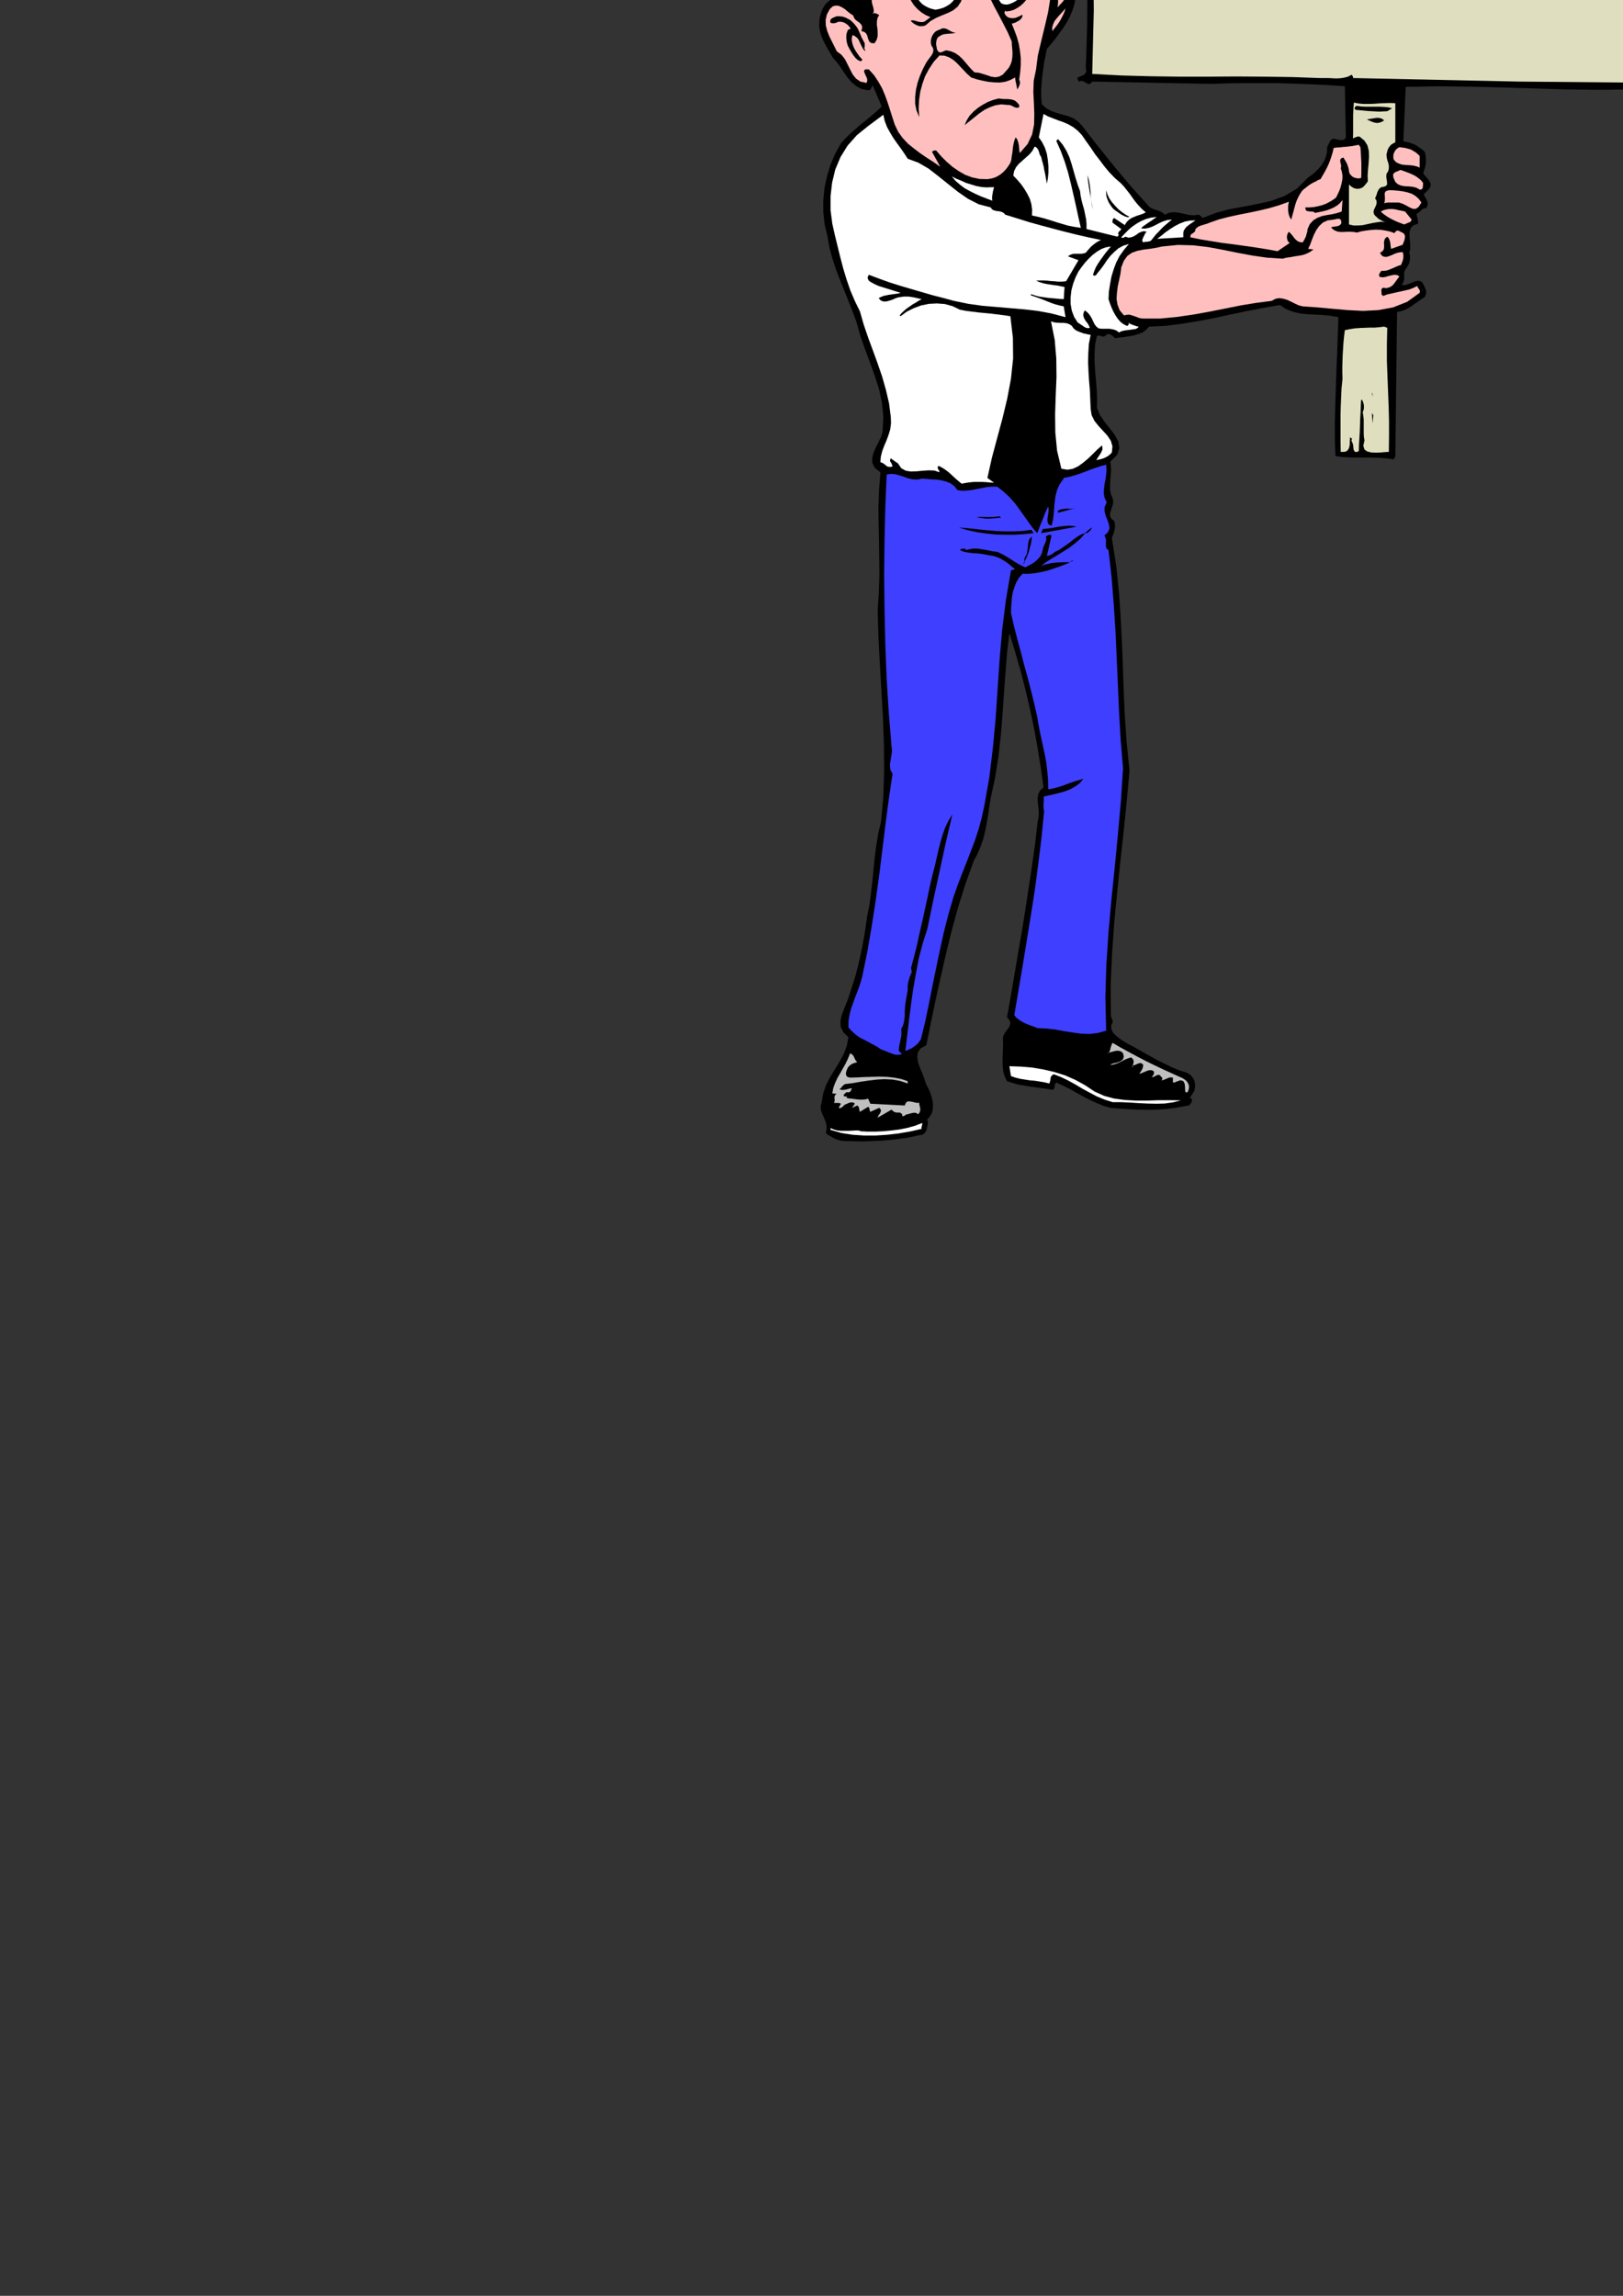
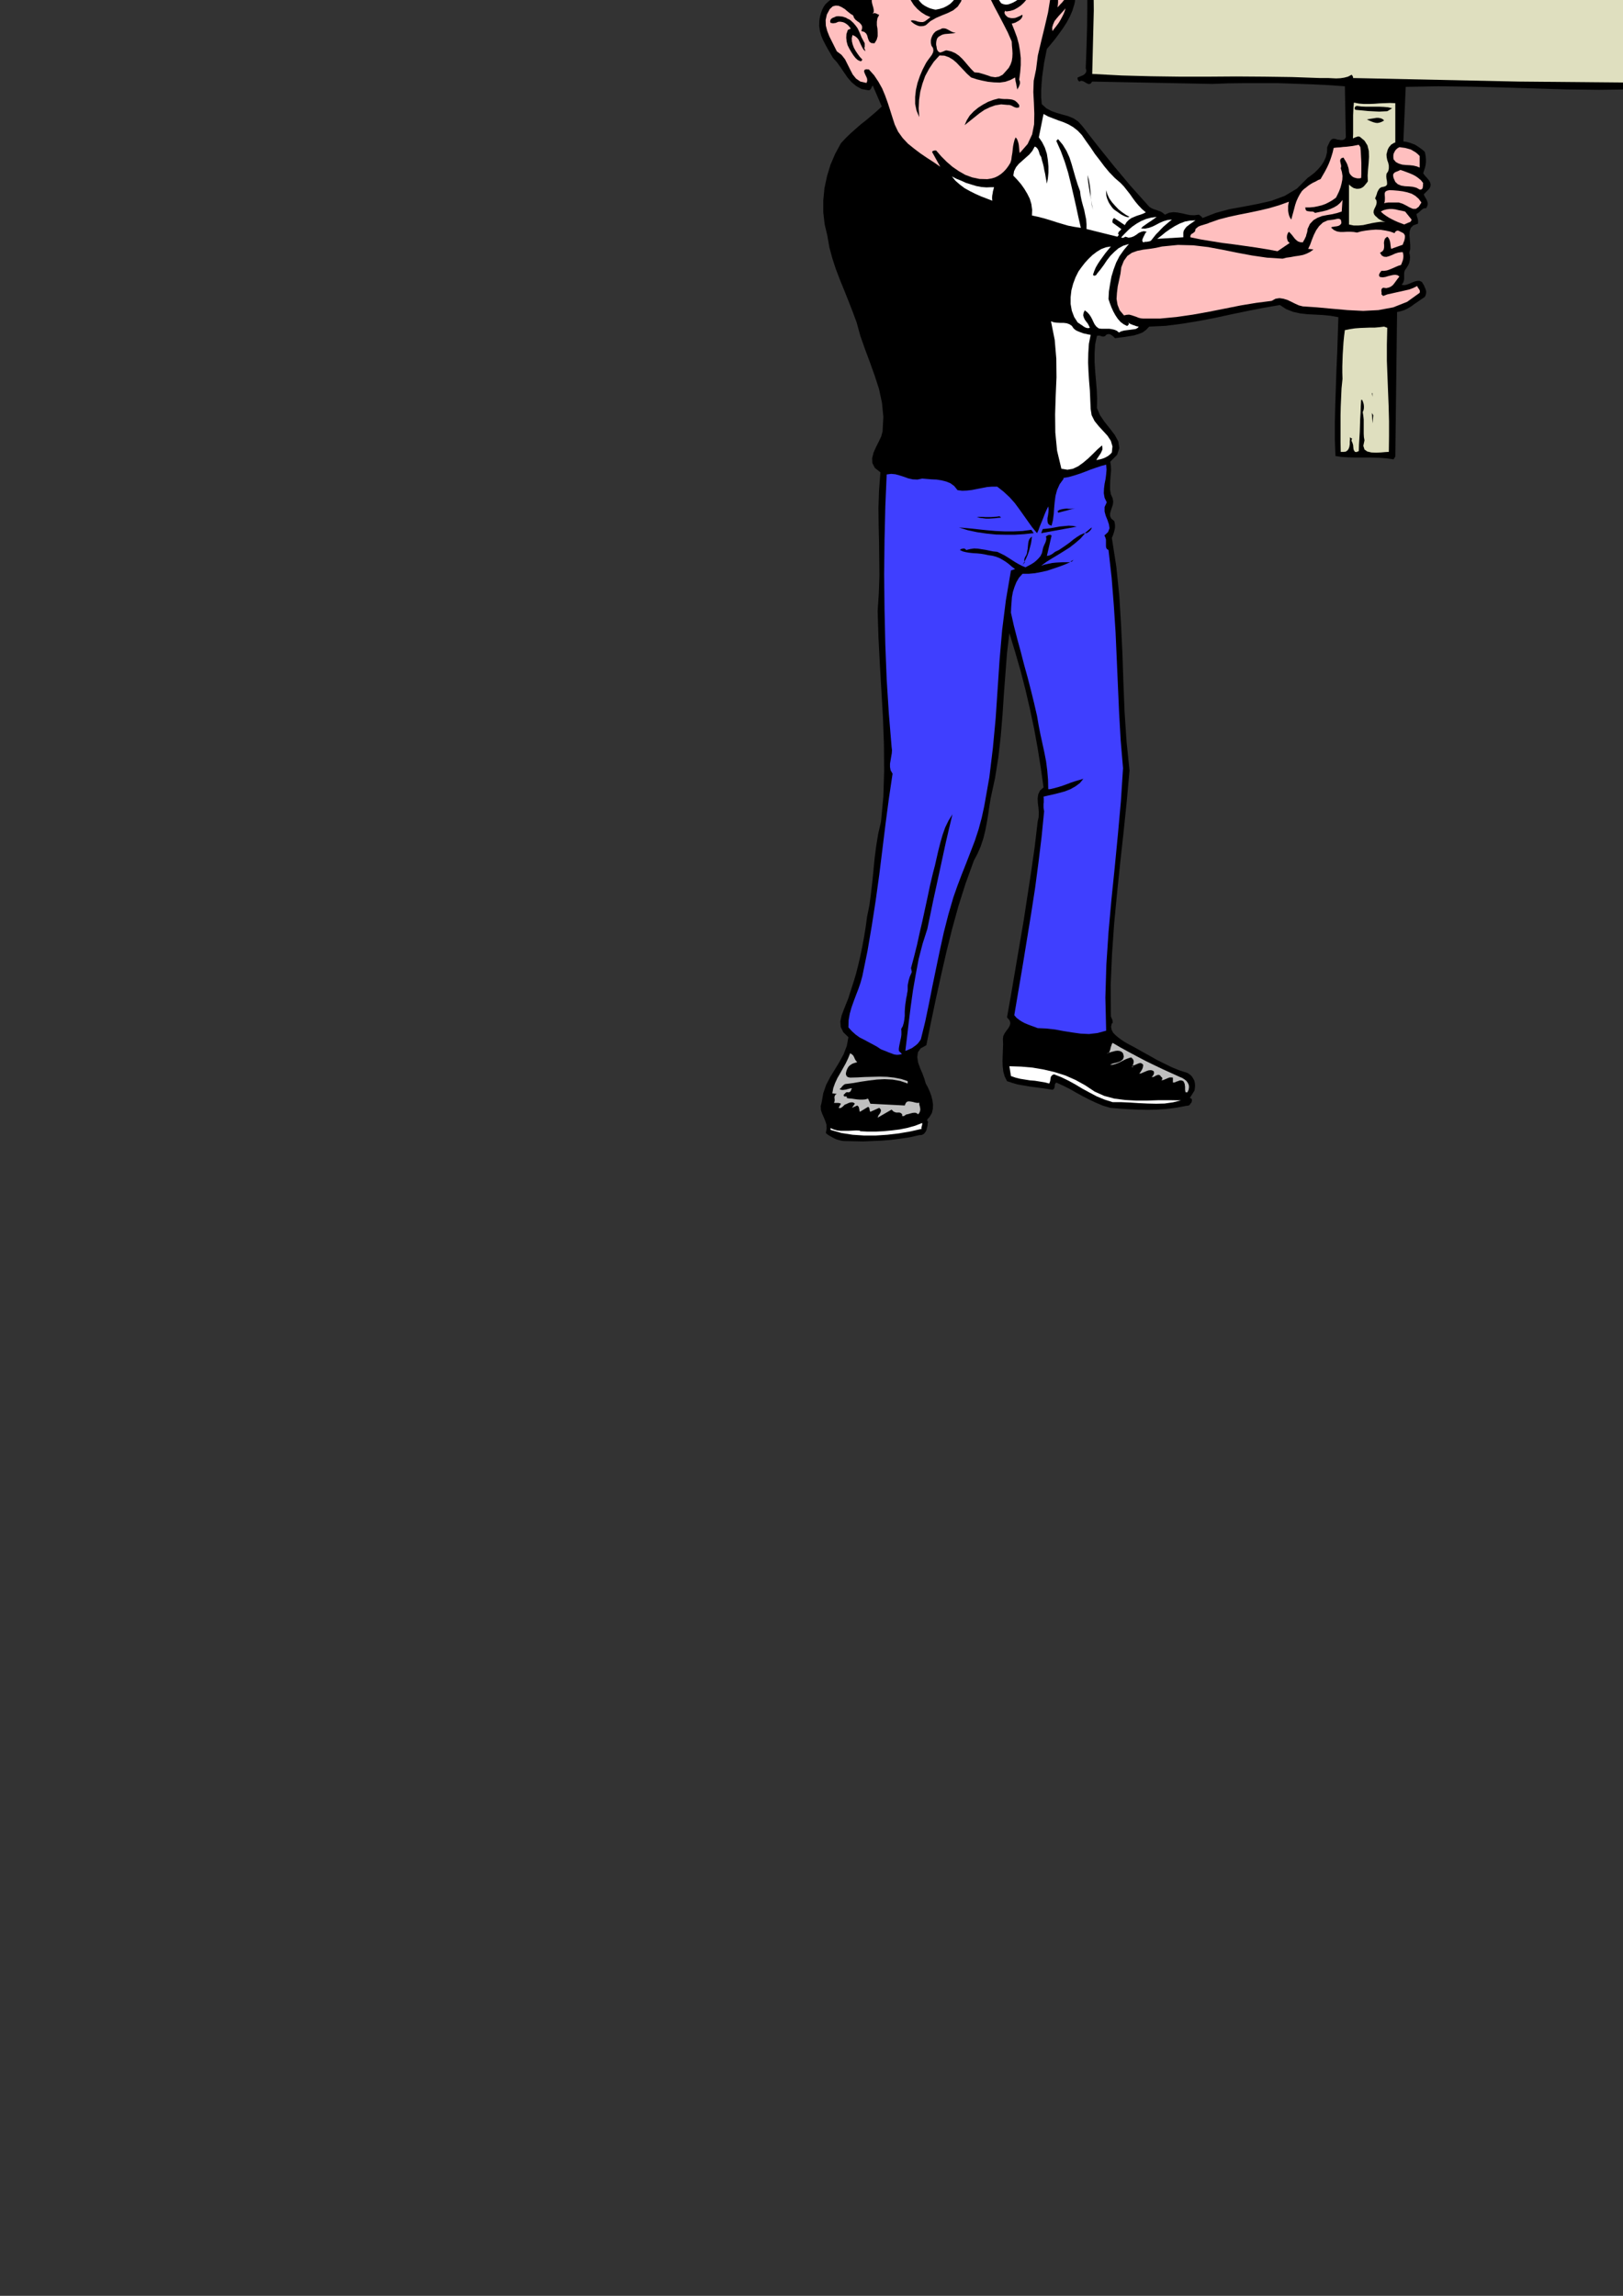
<svg xmlns="http://www.w3.org/2000/svg" height="841.89pt" viewBox="0 0 595.276 841.89" width="595.276pt" version="1.1" id="56aa4de1-f611-11ea-a5b9-dcc15c148e23">
  <rect x="0" y="0" width="595.276" height="841.89" fill="#333333" stroke="none" />
  <g>
    <path style="fill:none;" d="M 297.638,420.873 L 297.638,-167.511 621.638,-167.511 621.638,420.873 297.638,420.873 Z" />
    <path style="fill:#000000;" d="M 620.27,-164.847 L 619.694,-142.527 619.118,-119.991 618.614,-97.311 618.038,-74.487 617.462,-51.663 616.958,-28.983 616.382,-6.447 615.806,15.873 615.806,15.873 615.878,17.673 616.022,19.545 616.094,21.489 616.094,23.361 616.094,25.305 615.95,27.177 615.734,28.977 615.446,30.777 615.446,30.777 615.662,30.921 615.95,31.065 616.31,31.065 616.67,31.065 616.958,31.137 617.246,31.209 617.318,31.497 617.318,31.857 617.318,31.857 616.238,31.857 615.662,32.145 615.446,32.793 615.446,33.513 615.446,34.305 615.374,35.025 615.158,35.601 614.51,35.817 614.51,35.817 614.654,34.881 614.51,34.017 614.15,33.441 613.574,32.937 612.926,32.577 612.134,32.361 611.27,32.289 610.478,32.217 610.478,32.217 598.382,32.793 586.43,32.937 574.622,32.793 562.886,32.433 551.15,32.073 539.414,31.785 527.534,31.641 515.582,31.857 515.582,31.857 514.718,51.873 514.718,51.873 515.87,52.017 516.95,52.305 517.958,52.665 519.038,53.097 519.974,53.673 520.91,54.321 521.774,54.969 522.566,55.689 522.566,55.689 522.782,56.625 522.926,57.561 522.998,58.569 522.998,59.505 522.854,60.585 522.638,61.521 522.278,62.601 521.99,63.537 521.99,63.537 522.494,64.257 523.07,64.905 523.646,65.553 524.15,66.201 524.51,66.849 524.726,67.569 524.654,68.361 524.294,69.153 524.294,69.153 522.206,71.241 522.206,71.241 522.422,71.817 522.782,72.465 523.142,73.041 523.43,73.689 523.646,74.409 523.646,74.985 523.43,75.705 523.07,76.353 523.07,76.353 522.494,76.353 522.062,76.497 521.63,76.785 521.198,77.145 520.838,77.505 520.406,77.865 519.974,78.225 519.542,78.441 519.542,78.441 519.614,78.873 519.686,79.305 519.83,79.737 519.974,80.169 520.046,80.601 520.118,81.105 520.118,81.609 520.046,82.041 520.046,82.041 518.39,82.617 517.454,83.553 517.022,84.849 516.95,86.361 517.094,88.017 517.238,89.745 517.238,91.329 516.878,92.697 516.878,92.697 517.094,93.561 517.166,94.425 517.094,95.289 516.95,96.081 516.662,96.945 516.23,97.665 515.798,98.385 515.366,98.961 515.366,98.961 515.078,99.609 515.006,100.329 515.006,100.977 515.006,101.697 515.006,102.345 514.862,103.065 514.574,103.785 514.07,104.433 514.07,104.433 515.078,104.577 516.014,104.361 517.022,104.001 517.958,103.569 518.894,103.209 519.83,102.993 520.694,102.993 521.558,103.425 521.558,103.425 521.918,104.073 522.278,104.649 522.566,105.369 522.854,106.017 523.07,106.737 523.07,107.457 522.926,108.177 522.566,108.897 522.566,108.897 521.27,109.761 520.046,110.625 518.75,111.489 517.598,112.353 516.374,113.073 515.078,113.721 513.71,114.153 512.414,114.441 512.414,114.441 511.766,167.433 511.118,168.441 511.118,168.441 508.526,168.081 505.79,167.865 502.982,167.793 500.174,167.793 497.366,167.793 494.702,167.721 492.11,167.577 489.806,167.217 489.806,167.217 489.59,161.169 489.59,154.977 489.734,148.641 489.95,142.305 490.166,135.825 490.454,129.345 490.67,122.793 490.886,116.313 490.886,116.313 488.078,115.809 485.27,115.521 482.462,115.377 479.654,115.233 476.918,114.945 474.326,114.369 471.734,113.361 469.43,111.849 469.43,111.849 463.598,112.857 457.694,114.009 451.79,115.233 445.814,116.529 439.838,117.681 433.718,118.689 427.598,119.481 421.478,119.769 421.478,119.769 420.326,120.993 419.03,121.929 417.518,122.505 415.862,123.009 414.134,123.297 412.406,123.585 410.606,123.801 408.95,124.017 408.95,124.017 408.662,123.729 408.302,123.369 407.942,123.081 407.51,122.793 407.078,122.577 406.646,122.505 406.142,122.577 405.71,122.793 405.71,122.793 405.35,123.225 404.99,123.369 404.63,123.441 404.198,123.369 403.766,123.225 403.334,123.081 402.83,123.081 402.326,123.153 402.326,123.153 401.678,126.249 401.462,129.489 401.462,132.729 401.678,136.113 401.966,139.425 402.254,142.881 402.398,146.193 402.326,149.577 402.326,149.577 403.406,152.169 405.062,154.617 407.006,157.065 408.878,159.513 410.174,161.889 410.534,164.337 409.742,166.785 407.222,169.305 407.222,169.305 407.438,170.817 407.51,172.473 407.366,174.201 407.222,176.001 407.15,177.873 407.15,179.601 407.438,181.257 408.086,182.697 408.086,182.697 408.302,183.921 408.158,185.073 407.798,186.153 407.438,187.233 407.15,188.241 407.15,189.249 407.582,190.185 408.662,191.049 408.662,191.049 408.878,191.841 408.95,192.633 408.95,193.497 408.806,194.289 408.59,195.081 408.374,195.801 408.086,196.593 407.798,197.241 407.798,197.241 409.454,207.897 410.534,218.553 411.182,229.281 411.686,239.937 412.046,250.593 412.478,261.249 413.198,271.977 414.278,282.561 414.278,282.561 413.27,293.793 412.118,304.953 410.894,316.113 409.742,327.273 408.662,338.433 407.87,349.737 407.366,361.113 407.438,372.561 407.438,372.561 407.51,372.921 407.654,373.209 407.798,373.569 407.942,373.857 408.014,374.145 408.086,374.505 408.086,374.865 408.086,375.225 408.086,375.225 407.798,375.225 407.798,375.225 407.51,376.521 407.726,377.673 408.302,378.753 409.166,379.617 410.174,380.481 411.254,381.273 412.334,381.993 413.414,382.641 413.414,382.641 416.15,384.081 418.814,385.593 421.55,387.105 424.214,388.617 426.95,389.985 429.758,391.353 432.566,392.505 435.518,393.441 435.518,393.441 436.382,394.017 437.102,394.665 437.606,395.457 438.038,396.249 438.254,397.185 438.326,398.121 438.254,398.985 438.11,399.921 438.11,399.921 436.382,402.657 436.382,402.657 436.742,402.729 437.03,402.945 437.174,403.233 437.174,403.521 437.102,403.881 437.03,404.241 436.814,404.529 436.598,404.745 436.598,404.745 436.454,405.033 436.238,405.249 435.95,405.393 435.734,405.465 435.446,405.465 435.158,405.537 434.87,405.537 434.654,405.609 434.654,405.609 431.126,406.257 427.598,406.689 424.214,406.905 420.902,406.977 417.518,406.905 414.134,406.761 410.678,406.545 407.222,406.257 407.222,406.257 404.558,405.465 401.966,404.385 399.518,403.233 397.142,402.009 394.766,400.713 392.39,399.345 389.942,398.121 387.422,396.969 387.422,396.969 387.134,397.257 386.918,397.617 386.846,397.977 386.846,398.409 386.774,398.769 386.63,399.129 386.414,399.417 385.982,399.633 385.982,399.633 383.822,399.273 381.734,398.985 379.646,398.697 377.486,398.409 375.398,398.049 373.31,397.689 371.294,397.113 369.35,396.465 369.35,396.465 368.486,394.737 367.982,392.937 367.766,390.993 367.694,389.049 367.766,386.961 367.838,384.945 367.91,382.929 367.838,380.913 367.838,380.913 367.982,379.905 368.486,378.897 369.134,377.961 369.854,377.025 370.358,376.089 370.574,375.153 370.286,374.145 369.35,373.065 369.35,373.065 370.934,364.137 372.446,355.209 373.958,346.353 375.47,337.497 376.838,328.569 378.206,319.641 379.502,310.569 380.582,301.353 380.582,301.353 380.942,299.697 381.014,297.969 380.87,296.169 380.654,294.441 380.582,292.785 380.798,291.273 381.446,289.905 382.742,288.753 382.742,288.753 381.734,281.553 380.582,274.353 379.286,267.225 377.774,260.097 376.118,252.969 374.318,245.985 372.302,239.001 370.214,232.161 370.214,232.161 369.35,239.433 368.774,246.921 368.198,254.553 367.694,262.257 367.046,269.961 366.182,277.665 364.958,285.297 363.374,292.641 363.374,292.641 362.87,295.665 362.438,298.689 361.934,301.713 361.358,304.665 360.638,307.545 359.702,310.353 358.55,313.017 357.182,315.609 357.182,315.609 354.158,323.961 351.494,332.385 349.19,340.737 347.102,349.161 345.158,357.657 343.286,366.153 341.486,374.721 339.758,383.289 339.758,383.289 337.67,384.441 336.662,385.881 336.446,387.681 336.734,389.625 337.454,391.641 338.318,393.657 339.038,395.601 339.542,397.329 339.542,397.329 340.262,398.625 340.982,400.209 341.558,401.793 341.99,403.449 342.206,405.105 342.134,406.689 341.774,408.201 340.982,409.497 340.982,409.497 340.838,409.713 340.622,409.929 340.406,410.145 340.19,410.361 340.118,410.649 340.046,410.865 340.19,411.153 340.406,411.369 340.406,411.369 340.262,412.017 340.19,412.809 339.974,413.673 339.758,414.537 339.326,415.257 338.822,415.833 338.102,416.193 337.166,416.265 337.166,416.265 333.638,417.057 330.254,417.561 326.87,417.993 323.486,418.281 320.03,418.425 316.646,418.569 313.118,418.497 309.446,418.425 309.446,418.425 308.51,418.281 307.646,418.065 306.71,417.777 305.918,417.417 305.126,416.985 304.334,416.553 303.542,416.049 302.894,415.473 302.894,415.473 303.182,413.889 303.11,412.377 302.678,411.009 302.102,409.641 301.526,408.345 301.094,407.049 301.022,405.609 301.382,404.169 301.382,404.169 301.958,400.857 303.038,397.761 304.55,394.881 306.278,392.073 307.934,389.337 309.446,386.529 310.598,383.505 311.174,380.337 311.174,380.337 309.302,378.537 308.366,376.593 308.222,374.577 308.654,372.489 309.446,370.329 310.31,368.169 311.174,366.009 311.822,363.921 311.822,363.921 312.902,360.609 313.91,357.297 314.774,353.913 315.566,350.529 316.286,347.001 316.934,343.473 317.51,339.945 318.014,336.201 318.014,336.201 318.878,331.953 319.454,327.633 319.958,323.241 320.39,318.849 320.822,314.457 321.398,310.065 322.118,305.673 323.126,301.353 323.126,301.353 323.99,292.209 324.278,282.777 324.206,273.057 323.846,263.193 323.27,253.257 322.694,243.321 322.19,233.601 321.902,224.097 321.902,224.097 322.334,217.401 322.55,210.993 322.478,204.729 322.406,198.609 322.262,192.489 322.19,186.297 322.406,179.889 322.91,173.193 322.91,173.193 320.894,171.609 319.958,169.809 319.886,168.009 320.39,165.993 321.254,164.049 322.262,162.033 323.198,160.089 323.702,158.217 323.702,158.217 323.99,152.889 323.486,147.705 322.406,142.665 320.822,137.769 319.094,132.945 317.294,128.121 315.566,123.225 314.198,118.257 314.198,118.257 312.758,114.369 311.246,110.481 309.662,106.521 308.078,102.633 306.566,98.673 305.27,94.713 304.19,90.681 303.47,86.505 303.47,86.505 302.462,82.257 301.958,77.865 301.958,73.473 302.39,69.009 303.326,64.617 304.622,60.369 306.35,56.337 308.438,52.521 308.438,52.521 310.238,50.577 312.038,48.849 313.91,47.193 315.71,45.609 317.654,44.097 319.526,42.513 321.47,40.857 323.414,39.057 323.414,39.057 320.102,31.353 320.102,31.353 319.886,31.641 319.742,31.857 319.598,32.217 319.454,32.505 319.238,32.793 319.022,33.009 318.734,33.081 318.374,33.081 318.374,33.081 315.998,32.649 314.054,31.569 312.398,30.201 310.886,28.473 309.59,26.601 308.294,24.657 306.926,22.785 305.486,21.201 305.486,21.201 304.622,19.689 303.686,18.105 302.822,16.521 301.958,14.865 301.238,13.209 300.734,11.409 300.446,9.537 300.518,7.521 300.518,7.521 300.734,6.153 301.094,4.857 301.526,3.633 302.102,2.481 302.822,1.473 303.758,0.609 304.838,-0.255 306.134,-0.903 306.134,-0.903 304.118,-5.367 302.174,-10.263 300.518,-15.375 299.366,-20.631 298.934,-25.887 299.438,-30.999 301.166,-35.823 304.334,-40.143 304.334,-40.143 305.27,-41.583 306.35,-42.807 307.502,-43.959 308.654,-45.039 309.734,-46.191 310.742,-47.343 311.678,-48.711 312.47,-50.367 312.47,-50.367 315.782,-53.607 319.31,-56.487 322.982,-59.007 326.798,-61.167 330.758,-62.967 334.862,-64.407 339.182,-65.631 343.718,-66.495 343.718,-66.495 345.374,-65.991 346.958,-65.847 348.542,-65.919 350.126,-66.063 351.638,-66.135 353.222,-66.135 354.806,-65.775 356.534,-64.983 356.534,-64.983 357.542,-64.047 358.55,-63.183 359.558,-62.247 360.638,-61.455 361.718,-60.807 362.798,-60.375 364.094,-60.375 365.462,-60.735 365.462,-60.735 367.55,-59.583 369.854,-58.575 372.158,-57.423 374.462,-56.127 376.478,-54.759 378.278,-53.031 379.574,-51.015 380.366,-48.567 380.366,-48.567 380.798,-43.167 381.374,-37.839 381.95,-32.511 382.67,-27.327 383.534,-22.071 384.614,-16.887 385.91,-11.703 387.422,-6.519 387.422,-6.519 387.998,-6.663 388.502,-6.807 389.006,-6.807 389.438,-6.807 389.942,-6.735 390.374,-6.591 390.878,-6.447 391.454,-6.231 391.454,-6.231 392.318,-5.511 393.038,-4.719 393.614,-3.711 394.046,-2.703 394.262,-1.623 394.334,-0.471 394.262,0.609 394.046,1.545 394.046,1.545 393.326,3.921 392.39,6.081 391.238,8.241 389.942,10.257 388.502,12.273 387.062,14.217 385.478,16.161 383.966,17.961 383.966,17.961 383.462,20.481 382.958,23.001 382.598,25.521 382.238,28.113 382.022,30.705 381.878,33.225 381.878,35.745 382.094,38.193 382.094,38.193 383.75,39.705 385.622,40.713 387.638,41.433 389.654,42.009 391.742,42.585 393.686,43.377 395.414,44.529 396.998,46.257 396.998,46.257 399.878,50.001 402.758,53.673 405.71,57.345 408.662,61.017 411.686,64.617 414.638,68.145 417.734,71.601 420.83,75.057 420.83,75.057 421.55,75.849 422.342,76.353 423.206,76.713 424.07,77.001 424.862,77.289 425.726,77.577 426.518,78.081 427.238,78.729 427.238,78.729 428.822,78.009 430.406,77.793 431.918,77.937 433.502,78.225 435.014,78.585 436.454,78.873 438.038,78.945 439.622,78.729 439.622,78.729 439.838,78.801 440.054,78.945 440.198,79.089 440.414,79.233 440.63,79.377 440.774,79.593 440.918,79.737 441.062,79.953 441.062,79.953 445.886,78.081 450.926,76.713 456.11,75.777 461.366,74.769 466.406,73.617 471.23,71.817 475.694,69.153 479.582,65.265 479.582,65.265 480.878,64.329 482.246,63.249 483.47,62.025 484.622,60.657 485.558,59.217 486.278,57.633 486.71,55.905 486.782,53.961 486.782,53.961 487.07,53.313 487.358,52.737 487.646,52.089 488.006,51.513 488.438,51.081 489.014,50.865 489.734,50.937 490.67,51.225 490.67,51.225 490.886,51.225 491.318,51.297 491.75,51.369 492.182,51.369 492.614,51.297 492.974,51.153 493.334,50.865 493.622,50.361 493.622,50.361 493.262,31.641 493.262,31.641 487.142,31.209 481.022,30.921 474.83,30.705 468.71,30.489 462.518,30.489 456.47,30.489 450.494,30.561 444.662,30.777 444.662,30.777 400.598,29.913 400.598,29.913 400.022,30.633 399.446,30.849 398.942,30.705 398.366,30.417 397.79,30.057 397.214,29.769 396.566,29.625 395.918,29.913 395.918,29.913 395.702,29.769 395.486,29.553 395.414,29.409 395.27,29.193 395.27,28.977 395.198,28.761 395.198,28.617 395.27,28.401 395.27,28.401 395.846,28.185 396.494,27.897 397.07,27.681 397.646,27.321 398.078,26.889 398.366,26.457 398.438,25.809 398.222,25.017 398.222,25.017 398.51,17.313 398.726,9.681 398.798,2.265 398.798,-5.151 398.726,-12.567 398.654,-20.199 398.51,-27.975 398.51,-36.039 398.51,-36.039 395.558,-118.047 395.558,-118.047 395.774,-123.375 396.062,-128.775 396.206,-134.319 396.35,-139.863 396.422,-145.479 396.494,-151.023 396.638,-156.567 396.782,-162.111 396.782,-162.111 397.646,-162.975 397.646,-162.975 408.446,-162.975 419.39,-162.831 430.55,-162.615 441.782,-162.327 453.158,-162.111 464.462,-162.039 475.766,-162.039 487.07,-162.399 487.07,-162.399 503.27,-163.335 520.118,-164.127 537.398,-164.631 554.678,-164.919 571.886,-165.063 588.734,-165.063 604.934,-164.991 620.27,-164.847 620.27,-164.847 620.27,-164.847 620.27,-164.847 620.27,-164.847 Z" />
    <path style="fill:#dfdfbf;" d="M 618.11,-162.399 L 618.11,-158.655 618.038,-154.911 617.894,-151.239 617.75,-147.567 617.534,-143.823 617.39,-140.151 617.318,-136.407 617.318,-132.591 617.318,-132.591 615.446,-63.111 615.446,-63.111 615.158,-51.087 614.798,-38.991 614.438,-26.967 614.078,-15.015 613.718,-3.207 613.502,8.313 613.358,19.545 613.43,30.417 613.43,30.417 557.054,29.913 496.214,28.617 496.214,28.617 496.286,28.473 496.286,28.329 496.214,28.113 496.142,27.969 496.07,27.825 495.926,27.681 495.854,27.537 495.782,27.393 495.782,27.393 494.414,28.113 493.046,28.473 491.606,28.689 490.094,28.761 488.51,28.689 487.07,28.617 485.486,28.617 484.046,28.617 484.046,28.617 473.894,28.257 463.67,28.113 453.446,28.041 443.15,28.113 432.71,28.113 422.126,27.969 411.47,27.681 400.598,27.105 400.598,27.105 401.174,3.849 400.958,-19.623 400.382,-43.167 399.518,-66.711 398.726,-90.255 398.222,-113.799 398.222,-137.271 399.086,-160.599 399.086,-160.599 466.766,-159.375 558.854,-162.111 558.854,-162.111 566.414,-162.183 573.902,-162.327 581.246,-162.471 588.59,-162.615 595.934,-162.687 603.278,-162.687 610.622,-162.615 618.11,-162.399 618.11,-162.399 618.11,-162.399 618.11,-162.399 618.11,-162.399 Z" />
    <path style="fill:#ffbfbf;" d="M 370.214,-51.591 L 369.35,-50.367 369.35,-50.367 369.854,-49.863 370.502,-49.575 371.15,-49.359 371.87,-49.215 372.518,-48.999 373.238,-48.783 373.814,-48.423 374.39,-47.991 374.39,-47.991 373.958,-47.127 373.958,-46.479 374.318,-45.831 374.894,-45.183 375.542,-44.607 376.19,-43.959 376.694,-43.311 376.982,-42.591 376.982,-42.591 377.558,-40.287 378.134,-38.055 378.71,-35.895 379.214,-33.735 379.574,-31.575 379.862,-29.271 380.006,-26.895 380.006,-24.375 380.006,-24.375 380.51,-23.511 380.87,-22.503 381.158,-21.423 381.374,-20.343 381.59,-19.191 381.878,-18.111 382.238,-17.031 382.742,-16.095 382.742,-16.095 384.686,-11.055 385.478,-5.943 385.262,-0.759 384.398,4.569 383.174,9.825 381.878,15.153 380.654,20.337 380.006,25.449 380.006,25.449 379.142,29.625 378.998,33.729 379.214,37.833 379.358,41.721 379.286,45.609 378.566,49.281 376.91,52.809 374.03,56.121 374.03,56.121 373.886,55.401 373.814,54.681 373.742,53.889 373.67,53.169 373.526,52.449 373.31,51.729 373.022,51.009 372.518,50.361 372.518,50.361 372.086,51.369 371.798,52.521 371.582,53.601 371.438,54.825 371.294,56.121 371.078,57.345 370.934,58.569 370.574,59.721 370.574,59.721 369.854,60.873 369.062,61.953 368.126,62.961 367.118,63.825 366.038,64.545 364.814,65.121 363.518,65.481 362.15,65.697 362.15,65.697 359.27,65.625 356.534,65.049 354.014,64.113 351.638,62.745 349.334,61.161 347.246,59.361 345.23,57.345 343.358,55.185 343.358,55.185 343.142,55.185 342.926,55.185 342.71,55.185 342.494,55.257 342.278,55.329 342.134,55.401 341.99,55.545 341.846,55.689 341.846,55.689 344.87,61.161 344.87,61.161 342.494,59.505 340.046,57.921 337.598,56.265 335.222,54.465 332.99,52.665 331.046,50.577 329.39,48.273 328.166,45.681 328.166,45.681 327.302,43.017 326.438,40.281 325.574,37.617 324.638,35.025 323.558,32.433 322.19,29.985 320.606,27.609 318.662,25.449 318.662,25.449 318.374,25.449 318.158,25.449 317.87,25.377 317.654,25.449 317.438,25.449 317.222,25.521 317.078,25.737 316.934,25.953 316.934,25.953 317.006,26.529 317.222,27.033 317.51,27.681 317.798,28.257 318.014,28.833 318.086,29.409 318.014,29.913 317.798,30.417 317.798,30.417 315.566,29.913 313.982,28.833 312.758,27.321 311.822,25.521 310.886,23.649 309.95,21.777 308.654,20.121 306.926,18.825 306.926,18.825 306.062,17.097 305.126,15.225 304.19,13.353 303.398,11.337 302.894,9.393 302.822,7.377 303.254,5.361 304.334,3.345 304.334,3.345 305.414,2.337 306.494,2.049 307.574,2.121 308.726,2.625 309.878,3.345 310.886,4.209 311.966,5.073 312.902,5.649 312.902,5.649 313.262,6.585 313.766,7.233 314.486,7.809 315.134,8.241 315.71,8.817 316.142,9.465 316.214,10.257 315.926,11.409 315.926,11.409 317.006,11.697 317.726,12.345 318.086,13.065 318.302,13.929 318.59,14.721 318.95,15.369 319.598,15.801 320.75,15.873 320.75,15.873 321.542,14.577 321.902,13.281 321.902,11.913 321.83,10.545 321.614,9.249 321.614,7.953 321.83,6.657 322.478,5.433 322.478,5.433 322.19,5.361 321.902,5.217 321.614,5.073 321.326,4.929 321.038,4.857 320.75,4.785 320.462,4.857 320.102,5.073 320.102,5.073 320.462,4.353 320.462,3.633 320.318,2.841 320.102,2.121 319.886,1.329 319.742,0.537 319.742,-0.327 320.102,-1.191 320.102,-1.191 318.014,-2.055 318.014,-2.055 318.086,-2.271 318.23,-2.487 318.374,-2.703 318.518,-2.991 318.662,-3.207 318.662,-3.423 318.59,-3.639 318.374,-3.855 318.374,-3.855 318.014,-4.143 317.798,-4.503 317.726,-5.007 317.726,-5.583 317.654,-6.087 317.51,-6.663 317.15,-7.095 316.502,-7.383 316.502,-7.383 316.07,-7.599 315.782,-7.815 315.638,-8.103 315.494,-8.391 315.35,-8.751 315.206,-8.967 314.918,-9.183 314.414,-9.255 314.414,-9.255 314.414,-9.615 314.486,-9.975 314.63,-10.335 314.774,-10.623 314.99,-10.911 315.278,-11.199 315.566,-11.415 315.926,-11.631 315.926,-11.631 314.414,-13.071 314.198,-12.855 314.198,-12.855 314.126,-13.215 314.414,-13.647 314.918,-14.151 315.422,-14.655 315.854,-15.159 315.998,-15.735 315.782,-16.239 315.062,-16.671 315.062,-16.671 314.846,-16.743 314.63,-16.671 314.414,-16.599 314.27,-16.527 314.054,-16.383 313.91,-16.311 313.766,-16.167 313.55,-16.095 313.55,-16.095 313.478,-16.743 313.766,-17.319 314.27,-17.895 314.846,-18.399 315.278,-18.903 315.566,-19.407 315.422,-19.983 314.846,-20.559 314.846,-20.559 314.846,-20.991 314.918,-21.423 315.206,-21.927 315.422,-22.287 315.566,-22.719 315.71,-23.151 315.638,-23.655 315.422,-24.159 315.422,-24.159 315.71,-24.087 315.926,-24.159 316.142,-24.303 316.358,-24.447 316.502,-24.663 316.718,-24.879 316.934,-25.095 317.15,-25.239 317.15,-25.239 316.934,-25.815 316.574,-26.031 316.214,-26.103 315.782,-26.103 315.278,-25.887 314.846,-25.743 314.342,-25.599 313.91,-25.599 313.91,-25.599 313.838,-26.247 314.198,-26.751 314.774,-27.183 315.35,-27.543 315.854,-27.903 316.07,-28.263 315.854,-28.695 315.062,-29.271 315.062,-29.271 313.91,-29.271 313.91,-29.271 314.342,-29.631 314.846,-29.991 315.35,-30.351 315.854,-30.711 316.358,-31.071 316.79,-31.503 317.15,-31.935 317.438,-32.439 317.438,-32.439 317.078,-32.655 316.718,-32.871 316.358,-33.087 315.998,-33.231 315.566,-33.303 315.134,-33.303 314.774,-33.231 314.414,-33.087 314.414,-33.087 315.206,-33.447 316.07,-33.735 316.934,-34.095 317.798,-34.527 318.59,-34.959 319.238,-35.463 319.886,-36.039 320.39,-36.687 320.39,-36.687 319.958,-37.047 319.598,-37.191 319.238,-37.263 318.95,-37.263 318.59,-37.119 318.23,-36.975 317.87,-36.831 317.438,-36.687 317.438,-36.687 317.294,-36.975 317.366,-37.191 317.438,-37.407 317.654,-37.551 317.87,-37.695 318.086,-37.767 318.374,-37.767 318.662,-37.839 318.662,-37.839 318.806,-37.767 318.95,-37.767 319.166,-37.839 319.31,-37.911 319.454,-37.983 319.598,-38.127 319.742,-38.271 319.886,-38.415 319.886,-38.415 319.67,-38.919 319.526,-39.351 319.382,-39.783 319.31,-40.215 319.238,-40.575 319.238,-41.007 319.31,-41.511 319.526,-42.015 319.526,-42.015 319.598,-41.583 319.742,-41.079 319.886,-40.575 319.958,-40.071 320.03,-39.639 320.174,-39.207 320.246,-38.847 320.39,-38.631 320.39,-38.631 320.75,-39.711 321.038,-40.791 321.398,-41.943 321.686,-43.023 322.118,-44.031 322.55,-45.039 323.198,-45.975 323.99,-46.695 323.99,-46.695 323.918,-45.903 323.774,-45.039 323.558,-44.103 323.342,-43.239 323.126,-42.303 322.982,-41.439 322.982,-40.503 323.126,-39.639 323.126,-39.639 324.854,-42.591 324.854,-42.591 324.854,-42.447 324.854,-42.375 324.926,-42.303 324.998,-42.231 324.998,-42.159 325.07,-42.087 325.142,-42.087 325.214,-42.015 325.214,-42.015 325.574,-42.663 325.934,-43.383 326.294,-44.103 326.726,-44.823 327.23,-45.471 327.734,-45.975 328.31,-46.335 329.102,-46.479 329.102,-46.479 328.598,-45.975 328.31,-45.327 328.094,-44.679 327.95,-43.959 327.806,-43.239 327.59,-42.591 327.23,-42.087 326.726,-41.655 326.726,-41.655 327.014,-41.439 326.078,-40.503 326.726,-39.927 326.726,-39.927 327.878,-40.791 328.742,-41.871 329.39,-43.167 329.966,-44.463 330.614,-45.759 331.406,-46.767 332.558,-47.559 334.142,-47.991 334.142,-47.991 334.07,-47.415 333.782,-46.839 333.35,-46.191 332.846,-45.471 332.414,-44.751 332.126,-44.031 332.054,-43.311 332.27,-42.591 332.27,-42.591 336.734,-47.631 336.734,-47.631 336.59,-47.343 336.446,-47.055 336.302,-46.767 336.158,-46.479 336.014,-46.191 335.87,-45.903 335.726,-45.543 335.654,-45.255 335.654,-45.255 336.014,-44.607 336.374,-44.391 336.734,-44.391 337.166,-44.535 337.598,-44.895 337.958,-45.255 338.318,-45.615 338.606,-45.903 338.606,-45.903 338.246,-45.615 338.246,-45.615 339.11,-45.183 339.83,-45.183 340.406,-45.615 340.982,-46.191 341.486,-46.911 342.062,-47.703 342.566,-48.351 343.142,-48.855 343.142,-48.855 342.638,-48.351 342.206,-47.775 341.774,-47.127 341.342,-46.407 340.91,-45.615 340.55,-44.751 340.118,-43.815 339.758,-42.879 339.758,-42.879 343.718,-45.903 343.718,-45.903 343.718,-45.543 343.646,-45.255 343.502,-45.039 343.286,-44.751 343.142,-44.535 343.142,-44.247 343.142,-44.031 343.358,-43.743 343.358,-43.743 343.718,-43.743 343.934,-43.815 344.15,-43.959 344.294,-44.175 344.438,-44.391 344.51,-44.679 344.51,-44.967 344.582,-45.255 344.582,-45.255 345.806,-46.551 347.03,-47.919 348.254,-49.215 349.478,-50.511 350.702,-51.735 352.07,-52.887 353.51,-54.039 355.022,-55.047 355.022,-55.047 355.67,-54.543 355.022,-54.543 355.022,-54.543 354.878,-53.895 354.734,-53.175 354.734,-52.455 354.734,-51.735 354.806,-51.015 355.022,-50.295 355.238,-49.647 355.67,-49.071 355.67,-49.071 355.814,-49.143 356.03,-49.287 356.174,-49.431 356.39,-49.575 356.534,-49.719 356.678,-49.935 356.75,-50.151 356.75,-50.367 356.75,-50.367 356.75,-50.871 356.75,-51.303 356.75,-51.879 356.75,-52.383 356.75,-52.887 356.678,-53.319 356.462,-53.751 356.174,-54.183 356.174,-54.183 356.894,-53.751 357.398,-53.175 357.686,-52.527 357.902,-51.807 357.974,-51.015 358.118,-50.223 358.262,-49.503 358.622,-48.855 358.622,-48.855 359.126,-49.071 359.558,-49.503 359.846,-49.935 360.134,-50.367 360.278,-50.871 360.422,-51.447 360.422,-52.095 360.35,-52.671 360.35,-52.671 361.07,-52.095 361.286,-51.447 361.214,-50.799 360.998,-50.079 360.782,-49.431 360.782,-48.855 361.07,-48.423 361.862,-48.207 361.862,-48.207 363.086,-50.943 363.086,-50.943 363.23,-50.727 363.302,-50.439 363.374,-50.151 363.374,-49.791 363.302,-49.503 363.302,-49.143 363.302,-48.855 363.374,-48.567 363.374,-48.567 362.438,-47.991 362.438,-47.991 362.654,-47.415 363.014,-47.127 363.446,-47.055 363.878,-47.127 364.382,-47.343 364.814,-47.559 365.318,-47.775 365.75,-47.991 365.75,-47.991 365.894,-48.927 365.894,-49.935 365.678,-50.871 365.462,-51.879 365.246,-52.887 365.102,-53.967 365.174,-54.975 365.462,-56.055 365.462,-56.055 366.47,-55.839 367.046,-55.335 367.334,-54.615 367.55,-53.823 367.766,-52.959 368.198,-52.239 368.918,-51.735 370.214,-51.591 370.214,-51.591 370.214,-51.591 370.214,-51.591 370.214,-51.591 Z" />
    <path style="fill:#000000;" d="M 338.606,-44.607 L 338.03,-43.527 338.606,-44.607 338.606,-44.607 338.606,-44.607 338.606,-44.607 Z" />
    <path style="fill:#000000;" d="M 332.054,-42.015 L 331.19,-41.151 332.054,-42.015 332.054,-42.015 332.054,-42.015 332.054,-42.015 Z" />
    <path style="fill:#000000;" d="M 353.582,-12.423 L 353.654,-12.639 353.798,-12.927 353.798,-13.143 353.942,-13.431 354.014,-13.647 354.158,-13.863 354.374,-14.079 354.662,-14.295 354.662,-14.295 355.094,-13.719 355.454,-13.143 355.598,-12.567 355.67,-11.919 355.598,-11.271 355.454,-10.551 355.238,-9.903 355.022,-9.255 355.022,-9.255 353.942,-8.607 353.438,-7.887 353.222,-7.023 353.222,-6.015 353.294,-4.935 353.438,-3.927 353.438,-2.919 353.15,-2.055 353.15,-2.055 352.502,0.537 351.278,2.409 349.622,3.777 347.606,4.785 345.446,5.649 343.286,6.585 341.27,7.737 339.542,9.249 339.542,9.249 338.75,9.537 338.03,9.609 337.31,9.609 336.59,9.393 335.942,9.105 335.294,8.745 334.718,8.313 334.142,7.809 334.142,7.809 334.142,7.521 334.142,7.521 334.718,7.449 335.294,7.521 335.942,7.665 336.518,7.881 337.166,8.025 337.886,8.097 338.534,8.097 339.254,7.809 339.254,7.809 341.27,6.297 341.27,6.297 339.47,5.505 337.886,4.497 336.446,3.273 335.15,1.833 334.142,0.249 333.35,-1.551 332.846,-3.351 332.702,-5.367 332.702,-5.367 332.702,-6.591 332.846,-7.815 333.062,-8.967 333.422,-10.047 333.854,-11.127 334.502,-12.135 335.294,-13.071 336.302,-13.935 336.302,-13.935 338.894,-15.807 338.894,-15.807 338.678,-16.311 338.462,-16.671 338.102,-17.103 337.742,-17.391 337.31,-17.679 336.806,-17.967 336.374,-18.183 335.942,-18.399 335.942,-18.399 335.294,-18.471 334.718,-18.471 334.214,-18.327 333.71,-18.183 333.206,-17.895 332.774,-17.607 332.342,-17.247 332.054,-16.887 332.054,-16.887 331.838,-16.527 331.622,-16.311 331.334,-16.311 331.118,-16.383 330.83,-16.527 330.542,-16.671 330.182,-16.815 329.966,-16.887 329.966,-16.887 329.966,-17.679 330.11,-18.471 330.326,-19.335 330.542,-20.199 330.902,-20.991 331.262,-21.783 331.766,-22.575 332.27,-23.295 332.27,-23.295 333.062,-23.871 333.926,-24.087 334.79,-24.087 335.654,-23.943 336.518,-23.583 337.454,-23.295 338.39,-23.007 339.254,-22.863 339.254,-22.863 341.054,-21.567 342.638,-19.911 344.15,-18.183 345.662,-16.383 347.246,-14.799 348.974,-13.503 351.062,-12.639 353.582,-12.423 353.582,-12.423 353.582,-12.423 353.582,-12.423 353.582,-12.423 Z" />
    <path style="fill:#000000;" d="M 379.718,-19.911 L 379.574,-19.623 379.502,-19.263 379.43,-18.975 379.502,-18.615 379.502,-18.255 379.43,-17.895 379.358,-17.607 379.142,-17.319 379.142,-17.319 378.062,-17.823 377.054,-18.039 375.974,-18.111 374.894,-17.895 373.814,-17.607 372.734,-17.175 371.726,-16.743 370.79,-16.311 370.79,-16.311 371.15,-16.023 371.654,-15.879 372.23,-15.735 372.806,-15.591 373.382,-15.519 373.958,-15.375 374.534,-15.087 375.038,-14.799 375.038,-14.799 376.478,-13.575 377.486,-12.279 378.134,-10.839 378.494,-9.255 378.566,-7.671 378.494,-6.015 378.278,-4.287 377.99,-2.631 377.99,-2.631 377.27,-1.335 376.406,-0.039 375.47,1.041 374.39,2.049 373.238,2.841 371.942,3.561 370.574,3.993 369.062,4.209 369.062,4.209 368.702,3.921 368.702,3.921 368.486,4.353 368.414,4.713 368.558,5.145 368.774,5.505 369.062,5.793 369.422,6.153 369.782,6.369 370.214,6.513 370.214,6.513 370.934,6.657 371.582,6.657 372.302,6.585 372.95,6.369 373.598,6.081 374.102,5.865 374.606,5.577 375.038,5.433 375.038,5.433 374.966,6.081 374.678,6.657 374.246,7.161 373.67,7.593 373.022,7.953 372.374,8.313 371.654,8.529 371.078,8.673 371.078,8.673 372.086,11.193 373.022,13.713 373.67,16.161 374.102,18.681 374.39,21.273 374.39,23.865 374.174,26.529 373.814,29.265 373.814,29.265 374.03,29.697 374.102,30.129 374.102,30.633 373.958,31.065 373.814,31.497 373.598,32.001 373.31,32.433 373.166,32.865 373.166,32.865 373.022,32.433 372.95,31.929 372.806,31.353 372.734,30.777 372.59,30.201 372.446,29.553 372.374,28.977 372.302,28.401 372.302,28.401 370.574,29.337 368.702,29.985 366.686,30.273 364.526,30.201 362.366,29.985 360.206,29.553 358.118,29.049 356.174,28.401 356.174,28.401 354.662,27.033 353.366,25.665 352.07,24.297 350.774,22.929 349.478,21.849 348.038,20.985 346.382,20.409 344.582,20.337 344.582,20.337 342.494,22.641 340.766,25.233 339.326,27.897 338.318,30.705 337.526,33.657 337.094,36.681 336.95,39.777 337.166,42.945 337.166,42.945 336.158,40.569 335.654,38.121 335.654,35.529 335.942,32.937 336.518,30.417 337.382,27.897 338.39,25.521 339.542,23.289 339.542,23.289 339.974,22.569 340.55,21.777 341.198,20.913 341.774,20.121 342.206,19.257 342.35,18.465 342.206,17.601 341.63,16.737 341.63,16.737 341.414,15.729 341.414,14.721 341.63,13.857 341.99,12.993 342.494,12.201 343.142,11.553 343.934,11.121 344.87,10.761 344.87,10.761 345.59,10.401 346.382,10.401 347.03,10.545 347.75,10.905 348.398,11.265 349.046,11.625 349.766,11.913 350.558,11.985 350.558,11.985 349.838,12.201 349.046,12.273 348.254,12.345 347.39,12.417 346.526,12.489 345.662,12.705 344.942,13.065 344.222,13.497 344.222,13.497 343.79,14.001 343.574,14.505 343.43,15.153 343.358,15.801 343.358,16.449 343.502,17.097 343.574,17.673 343.718,18.249 343.718,18.249 344.078,18.825 344.438,19.113 344.87,19.257 345.302,19.113 345.734,18.969 346.238,18.753 346.742,18.537 347.174,18.465 347.174,18.465 348.83,18.825 350.342,19.473 351.71,20.409 352.934,21.561 354.014,22.785 355.166,24.153 356.246,25.377 357.398,26.529 357.398,26.529 358.982,26.673 360.494,27.105 362.078,27.609 363.518,28.113 365.03,28.329 366.398,28.113 367.766,27.393 369.062,25.953 369.062,25.953 369.998,24.873 370.646,23.649 371.078,22.425 371.294,21.057 371.366,19.617 371.294,18.249 371.15,16.737 371.078,15.225 371.078,15.225 369.638,11.913 367.982,8.673 366.326,5.505 364.67,2.409 363.086,-0.759 361.862,-4.071 360.998,-7.599 360.638,-11.343 360.638,-11.343 361.79,-12.999 363.014,-14.655 364.31,-16.239 365.75,-17.607 367.262,-18.903 368.918,-20.055 370.646,-20.991 372.518,-21.783 372.518,-21.783 372.95,-22.215 373.382,-22.647 373.886,-22.935 374.39,-23.295 374.894,-23.511 375.398,-23.727 375.902,-23.943 376.478,-24.159 376.478,-24.159 377.414,-24.087 378.062,-23.799 378.422,-23.223 378.638,-22.503 378.782,-21.711 378.998,-20.991 379.286,-20.343 379.718,-19.911 379.718,-19.911 379.718,-19.911 379.718,-19.911 379.718,-19.911 Z" />
    <path style="fill:#000000;" d="M 359.486,-19.047 L 359.486,-18.399 359.486,-17.679 359.414,-16.887 359.342,-16.167 359.198,-15.375 359.054,-14.727 358.838,-14.151 358.622,-13.719 358.622,-13.719 357.686,-13.719 357.686,-13.719 357.326,-14.511 357.326,-15.303 357.47,-16.095 357.758,-16.743 358.118,-17.463 358.55,-18.111 359.054,-18.615 359.486,-19.047 359.486,-19.047 359.486,-19.047 359.486,-19.047 359.486,-19.047 Z" />
    <path style="fill:#ffffff;" d="M 376.118,-10.767 L 376.19,-9.327 376.19,-7.887 376.118,-6.519 375.974,-5.223 375.686,-3.855 375.254,-2.703 374.606,-1.551 373.814,-0.543 373.814,-0.543 373.094,0.033 372.302,0.537 371.51,0.969 370.646,1.329 369.782,1.617 368.918,1.689 368.054,1.545 367.19,1.185 367.19,1.185 366.758,0.537 366.254,-0.183 365.822,-0.903 365.39,-1.623 364.958,-2.487 364.598,-3.279 364.382,-4.143 364.238,-5.007 364.238,-5.007 364.742,-4.431 365.318,-3.999 365.894,-3.711 366.47,-3.567 367.046,-3.495 367.694,-3.567 368.342,-3.783 369.062,-4.143 369.062,-4.143 369.566,-4.575 369.998,-5.151 370.286,-5.871 370.502,-6.663 370.502,-7.455 370.502,-8.319 370.286,-9.111 369.926,-9.831 369.926,-9.831 369.638,-10.119 369.35,-10.335 369.062,-10.551 368.774,-10.767 368.486,-10.983 368.198,-11.127 367.838,-11.271 367.55,-11.343 367.55,-11.343 367.91,-11.847 368.342,-12.207 368.846,-12.495 369.35,-12.783 369.998,-12.999 370.574,-13.215 371.078,-13.431 371.654,-13.719 371.654,-13.719 372.302,-13.503 372.95,-13.287 373.598,-12.999 374.246,-12.711 374.822,-12.351 375.326,-11.919 375.758,-11.343 376.118,-10.767 376.118,-10.767 376.118,-10.767 376.118,-10.767 376.118,-10.767 Z" />
    <path style="fill:#ffffff;" d="M 345.734,-10.983 L 345.014,-11.055 344.294,-11.055 343.574,-10.911 342.926,-10.767 342.35,-10.479 341.774,-10.047 341.342,-9.471 340.982,-8.823 340.982,-8.823 340.766,-8.031 340.694,-7.311 340.766,-6.447 340.838,-5.655 341.126,-4.935 341.558,-4.287 342.062,-3.711 342.71,-3.279 342.71,-3.279 343.502,-3.135 344.222,-2.991 344.942,-2.919 345.59,-2.991 346.31,-3.063 346.958,-3.279 347.534,-3.567 348.182,-4.143 348.182,-4.143 348.47,-4.503 348.686,-4.863 348.974,-5.223 349.118,-5.655 349.262,-6.087 349.334,-6.447 349.406,-6.951 349.334,-7.383 349.334,-7.383 349.838,-7.095 350.414,-6.735 350.918,-6.375 351.35,-6.015 351.638,-5.511 351.854,-4.935 351.854,-4.287 351.71,-3.495 351.71,-3.495 351.206,-2.055 350.486,-0.759 349.55,0.393 348.542,1.401 347.318,2.193 346.022,2.841 344.582,3.273 343.142,3.561 343.142,3.561 342.134,3.345 341.126,3.057 340.118,2.625 339.182,2.121 338.318,1.545 337.598,0.825 336.95,0.033 336.518,-0.903 336.518,-0.903 336.158,-1.983 335.798,-3.063 335.51,-4.071 335.366,-5.151 335.294,-6.231 335.366,-7.311 335.582,-8.319 335.942,-9.471 335.942,-9.471 336.374,-10.047 336.734,-10.551 337.166,-11.127 337.598,-11.559 338.03,-11.991 338.534,-12.351 339.11,-12.639 339.758,-12.855 339.758,-12.855 340.694,-12.855 341.558,-12.855 342.35,-12.711 343.214,-12.567 343.934,-12.279 344.582,-11.919 345.158,-11.487 345.734,-10.983 345.734,-10.983 345.734,-10.983 345.734,-10.983 345.734,-10.983 Z" />
    <path style="fill:#ffbfbf;" d="M 391.958,-2.055 L 391.526,-1.551 391.094,-0.975 390.59,-0.327 390.014,0.321 389.51,0.969 388.934,1.545 388.358,2.193 387.854,2.697 387.854,2.697 387.998,1.833 388.07,0.897 388.07,-0.111 388.07,-1.119 388.07,-2.055 388.214,-2.991 388.43,-3.711 388.934,-4.359 388.934,-4.359 389.51,-4.431 390.014,-4.359 390.518,-4.143 390.878,-3.783 391.238,-3.423 391.454,-2.991 391.742,-2.487 391.958,-2.055 391.958,-2.055 391.958,-2.055 391.958,-2.055 391.958,-2.055 Z" />
    <path style="fill:#ffbfbf;" d="M 385.982,11.409 L 385.91,10.041 386.27,8.889 386.774,7.737 387.566,6.729 388.358,5.793 389.222,4.857 390.014,3.993 390.806,3.057 390.806,3.057 390.518,4.065 390.086,5.145 389.582,6.153 389.006,7.233 388.358,8.313 387.566,9.393 386.774,10.401 385.982,11.409 385.982,11.409 385.982,11.409 385.982,11.409 385.982,11.409 Z" />
    <path style="fill:#000000;" d="M 312.038,7.521 L 313.046,8.457 313.838,9.393 314.558,10.401 315.062,11.481 315.566,12.633 315.998,13.713 316.574,14.793 317.15,15.873 317.15,15.873 317.15,17.385 316.934,17.385 317.438,18.825 317.438,18.825 316.718,18.177 316.214,17.313 315.782,16.449 315.35,15.513 314.918,14.577 314.342,13.857 313.622,13.281 312.686,12.849 312.686,12.849 312.398,14.001 312.47,15.225 312.758,16.377 313.19,17.529 313.838,18.681 314.558,19.761 315.35,20.841 316.286,21.849 316.286,21.849 316.07,22.209 315.854,22.425 315.494,22.425 315.206,22.281 314.846,22.137 314.486,21.921 314.198,21.633 313.91,21.417 313.91,21.417 313.046,20.337 312.254,19.113 311.534,17.889 310.886,16.593 310.526,15.225 310.382,13.857 310.454,12.489 310.958,10.977 310.958,10.977 312.038,10.473 312.038,10.473 311.606,9.897 311.102,9.321 310.598,8.889 309.95,8.457 309.302,8.169 308.654,8.025 308.006,7.953 307.358,8.025 307.358,8.025 306.926,8.241 306.566,8.385 306.278,8.457 306.062,8.457 305.702,8.529 305.414,8.529 305.054,8.457 304.622,8.385 304.622,8.385 304.478,7.881 304.55,7.449 304.766,7.017 305.126,6.729 305.486,6.513 305.918,6.369 306.35,6.153 306.71,6.009 306.71,6.009 307.502,5.937 308.222,6.009 309.014,6.081 309.662,6.297 310.31,6.513 310.886,6.873 311.534,7.161 312.038,7.521 312.038,7.521 312.038,7.521 312.038,7.521 312.038,7.521 Z" />
    <path style="fill:#000000;" d="M 373.814,38.481 L 373.814,39.345 373.814,39.345 373.238,39.489 372.734,39.489 372.23,39.345 371.726,39.129 371.222,38.841 370.718,38.625 370.142,38.481 369.566,38.481 369.566,38.481 367.19,38.265 365.03,38.625 363.014,39.345 361.07,40.281 359.198,41.577 357.398,43.017 355.598,44.457 353.798,45.897 353.798,45.897 354.59,44.097 355.67,42.369 357.11,40.857 358.766,39.489 360.566,38.337 362.438,37.329 364.382,36.609 366.326,36.105 366.326,36.105 367.334,36.249 368.342,36.321 369.422,36.321 370.358,36.393 371.294,36.537 372.23,36.897 373.022,37.545 373.814,38.481 373.814,38.481 373.814,38.481 373.814,38.481 373.814,38.481 Z" />
    <path style="fill:#dfdfbf;" d="M 511.766,37.833 L 511.766,52.233 511.766,52.233 511.19,52.449 510.758,52.737 510.254,53.025 509.894,53.457 509.462,53.961 509.174,54.465 508.958,54.969 508.814,55.473 508.814,55.473 508.526,56.625 508.598,57.633 508.814,58.713 509.174,59.721 509.39,60.729 509.39,61.737 509.174,62.745 508.526,63.753 508.526,63.753 508.454,64.689 508.526,65.553 508.67,66.273 508.742,66.993 508.742,67.641 508.382,68.145 507.734,68.433 506.654,68.649 506.654,68.649 506.078,69.009 505.718,69.441 505.43,69.945 505.142,70.521 504.998,71.097 504.782,71.673 504.566,72.249 504.35,72.753 504.35,72.753 504.854,73.545 504.926,74.337 504.782,75.057 504.494,75.777 504.134,76.497 503.846,77.217 503.774,77.937 504.062,78.729 504.062,78.729 504.494,79.233 504.998,79.665 505.43,80.097 505.934,80.457 506.51,80.745 507.014,81.033 507.59,81.249 508.166,81.393 508.166,81.393 506.438,81.321 504.854,81.537 503.198,81.825 501.542,82.185 499.958,82.545 498.23,82.689 496.502,82.689 494.774,82.329 494.774,82.329 494.774,67.641 494.774,67.641 495.134,68.001 495.566,68.361 495.998,68.649 496.43,68.937 496.934,69.081 497.51,69.225 498.086,69.225 498.734,69.153 498.734,69.153 499.166,69.009 499.598,68.793 500.03,68.505 500.39,68.145 500.75,67.713 501.038,67.353 501.398,66.921 501.686,66.489 501.686,66.489 501.614,64.401 501.758,62.169 501.974,59.865 502.118,57.489 502.046,55.329 501.542,53.313 500.462,51.585 498.734,50.145 498.734,50.145 498.302,50.073 498.014,50.073 497.726,50.145 497.366,50.289 497.078,50.361 496.79,50.505 496.502,50.649 496.214,50.721 496.214,50.721 496.286,49.065 496.286,47.337 496.286,45.609 496.286,43.953 496.286,42.297 496.358,40.641 496.43,39.129 496.574,37.617 496.574,37.617 498.446,37.977 500.318,38.121 502.19,38.121 504.062,38.049 505.934,37.905 507.878,37.833 509.75,37.761 511.766,37.833 511.766,37.833 511.766,37.833 511.766,37.833 511.766,37.833 Z" />
    <path style="fill:#000000;" d="M 510.614,39.705 L 508.814,40.785 508.814,40.785 507.302,40.857 505.862,40.929 504.422,40.857 503.054,40.785 501.614,40.713 500.174,40.569 498.734,40.425 497.222,40.281 497.222,40.281 496.934,40.065 496.862,39.849 496.862,39.633 496.934,39.345 497.078,39.129 497.222,38.985 497.438,38.913 497.726,38.841 497.726,38.841 499.31,39.057 500.894,39.129 502.55,39.129 504.206,39.129 505.862,39.129 507.518,39.201 509.102,39.345 510.614,39.705 510.614,39.705 510.614,39.705 510.614,39.705 510.614,39.705 Z" />
    <path style="fill:#ffffff;" d="M 396.782,49.497 L 398.366,51.801 400.022,54.105 401.606,56.481 403.334,58.713 405.062,61.017 406.862,63.177 408.878,65.265 411.038,67.137 411.038,67.137 412.262,68.433 413.342,69.801 414.422,71.169 415.43,72.609 416.438,73.977 417.59,75.345 418.814,76.641 420.254,77.865 420.254,77.865 419.246,78.369 418.238,78.729 417.086,79.089 416.006,79.521 414.998,79.953 414.062,80.601 413.198,81.465 412.55,82.545 412.55,82.545 408.662,79.953 408.662,79.953 408.446,80.097 408.23,80.313 408.158,80.529 408.086,80.745 408.014,80.961 408.014,81.177 408.014,81.465 408.086,81.681 408.086,81.681 411.254,83.985 411.254,83.985 411.11,84.273 410.894,84.489 410.678,84.705 410.462,84.849 410.318,85.065 410.174,85.353 410.102,85.641 410.174,85.929 410.174,85.929 410.39,86.145 409.814,86.793 398.51,83.985 398.51,83.985 398.51,82.257 398.366,80.457 398.006,78.729 397.646,76.929 397.142,75.201 396.71,73.545 396.35,71.817 396.134,70.089 396.134,70.089 395.27,67.713 394.478,65.193 393.758,62.673 393.038,60.153 392.246,57.705 391.166,55.329 389.798,53.097 388.07,51.009 388.07,51.009 387.422,51.657 387.422,51.657 389.078,55.401 390.518,59.289 391.742,63.249 392.75,67.281 393.686,71.313 394.622,75.417 395.486,79.449 396.422,83.553 396.422,83.553 394.046,83.193 391.814,82.761 389.582,82.113 387.422,81.465 385.19,80.745 383.03,80.097 380.798,79.521 378.494,79.017 378.494,79.017 378.566,76.929 378.278,74.841 377.702,72.897 376.766,71.025 375.686,69.225 374.462,67.497 373.094,65.913 371.654,64.401 371.654,64.401 371.942,62.745 372.662,61.305 373.67,60.081 374.966,58.929 376.262,57.777 377.558,56.625 378.638,55.329 379.502,53.745 379.502,53.745 380.006,53.961 380.366,54.321 380.726,54.825 380.942,55.329 381.158,55.977 381.302,56.553 381.59,57.129 381.878,57.561 381.878,57.561 382.166,58.785 382.526,60.009 382.814,61.233 383.03,62.457 383.318,63.681 383.534,64.977 383.75,66.129 383.966,67.353 383.966,67.353 384.326,65.481 384.542,63.321 384.542,61.089 384.326,58.713 383.966,56.409 383.246,54.177 382.238,52.161 381.014,50.361 381.014,50.361 382.742,41.793 382.742,41.793 384.47,42.729 386.342,43.449 388.214,44.169 390.086,44.817 391.886,45.609 393.614,46.617 395.27,47.913 396.782,49.497 396.782,49.497 396.782,49.497 396.782,49.497 396.782,49.497 Z" />
-     <path style="fill:#ffffff;" d="M 332.918,58.209 L 336.806,59.649 340.55,61.809 344.078,64.545 347.678,67.425 351.278,70.305 355.022,72.897 358.982,74.913 363.374,76.065 363.374,76.065 363.806,76.713 364.382,77.073 365.102,77.289 365.894,77.433 366.686,77.505 367.406,77.721 368.126,78.081 368.702,78.729 368.702,78.729 373.094,80.097 377.486,81.465 381.878,82.689 386.198,83.841 390.59,84.993 394.982,86.073 399.374,87.081 403.838,88.017 403.838,88.017 403.046,88.377 402.254,88.809 401.462,89.385 400.742,89.961 400.022,90.609 399.374,91.329 398.798,91.977 398.222,92.697 398.222,92.697 397.214,92.985 396.35,93.057 395.486,93.057 394.694,93.057 393.974,93.057 393.182,93.201 392.462,93.489 391.67,93.993 391.67,93.993 395.558,95.433 391.022,103.137 391.022,103.137 389.51,103.281 388.07,103.281 386.702,103.137 385.406,103.065 384.11,102.921 382.814,102.849 381.446,102.849 380.006,102.921 380.006,102.921 381.23,103.425 382.526,103.857 383.894,104.145 385.262,104.361 386.63,104.577 387.926,104.721 389.222,105.009 390.446,105.225 390.446,105.225 390.158,109.689 390.158,109.689 388.646,109.617 387.134,109.473 385.622,109.329 384.11,109.185 382.67,108.969 381.158,108.753 379.718,108.393 378.278,107.889 378.278,107.889 377.99,108.249 377.99,108.249 379.646,108.825 381.086,109.329 382.598,109.905 384.038,110.481 385.478,111.057 386.918,111.561 388.502,111.993 390.158,112.353 390.158,112.353 390.806,116.313 390.806,116.313 385.622,114.945 380.582,114.009 375.542,113.433 370.502,113.001 365.462,112.569 360.35,112.137 355.166,111.417 349.91,110.337 349.91,110.337 345.95,109.257 341.99,108.249 338.03,107.097 334.07,105.945 330.182,104.793 326.294,103.569 322.478,102.201 318.662,100.761 318.662,100.761 318.23,101.625 318.302,102.273 318.662,102.921 319.238,103.353 320.03,103.785 320.822,104.217 321.614,104.577 322.262,104.865 322.262,104.865 330.326,107.385 330.326,107.385 329.174,107.673 328.094,107.817 327.086,107.961 326.006,108.105 324.998,108.321 323.99,108.537 323.126,108.897 322.262,109.329 322.262,109.329 323.054,110.193 323.99,110.553 325.07,110.553 326.15,110.265 327.302,109.905 328.382,109.401 329.462,109.041 330.542,108.897 330.542,108.897 331.478,108.753 332.342,108.753 333.278,108.753 334.214,108.897 335.15,109.041 336.086,109.257 337.022,109.473 338.03,109.689 338.03,109.689 336.878,110.337 335.87,110.985 334.718,111.633 333.71,112.353 332.63,113.073 331.694,113.865 330.758,114.729 329.966,115.665 329.966,115.665 330.326,115.953 330.326,115.953 332.558,114.297 335.15,113.001 337.886,111.993 340.766,111.417 343.646,111.273 346.526,111.489 349.406,112.281 352.07,113.577 352.07,113.577 354.374,114.009 356.678,114.297 358.982,114.585 361.286,114.801 363.518,115.017 365.822,115.305 368.126,115.593 370.574,115.953 370.574,115.953 371.51,123.873 371.582,131.505 370.79,138.921 369.422,146.193 367.694,153.393 365.75,160.593 363.806,167.865 362.15,175.281 362.15,175.281 364.598,177.009 364.598,177.009 363.086,176.937 361.646,176.793 360.134,176.721 358.694,176.721 357.254,176.721 355.742,176.865 354.23,177.081 352.718,177.369 352.718,177.369 351.638,176.505 350.63,175.641 349.622,174.705 348.614,173.769 347.606,172.905 346.526,172.113 345.374,171.393 344.222,170.817 344.222,170.817 344.006,171.105 343.934,171.393 343.934,171.681 344.078,171.969 344.222,172.257 344.438,172.545 344.51,172.905 344.582,173.193 344.582,173.193 342.71,172.545 340.622,172.473 338.39,172.617 336.23,172.833 334.07,172.905 332.198,172.617 330.542,171.681 329.318,169.881 329.318,169.881 328.958,169.665 328.67,169.449 328.31,169.233 328.022,169.017 327.734,168.801 327.374,168.585 327.086,168.297 326.726,168.081 326.726,168.081 326.51,168.513 326.438,168.873 326.51,169.233 326.726,169.521 326.942,169.881 327.086,170.241 327.302,170.673 327.374,171.033 327.374,171.033 326.51,171.249 325.862,171.177 325.358,171.033 324.926,170.673 324.494,170.313 323.99,169.953 323.486,169.665 322.91,169.521 322.91,169.521 323.054,167.505 323.558,165.489 324.278,163.545 325.142,161.529 325.862,159.585 326.51,157.497 326.798,155.265 326.726,152.889 326.726,152.889 326.078,147.849 324.926,142.953 323.558,138.129 321.902,133.305 320.174,128.553 318.446,123.873 316.79,119.049 315.422,114.225 315.422,114.225 313.55,110.409 311.894,106.521 310.526,102.561 309.302,98.529 308.222,94.425 307.214,90.321 306.206,86.217 305.27,82.041 305.27,82.041 304.622,77.073 304.622,71.961 305.198,66.993 306.35,62.169 308.294,57.561 310.886,53.385 314.27,49.569 318.374,46.257 318.374,46.257 323.99,42.081 323.99,42.081 324.494,44.385 325.358,46.617 326.51,48.705 327.734,50.721 329.102,52.665 330.47,54.537 331.766,56.409 332.918,58.209 332.918,58.209 332.918,58.209 332.918,58.209 332.918,58.209 Z" />
    <path style="fill:#000000;" d="M 507.662,44.169 L 506.798,44.673 506.006,44.961 505.214,45.105 504.494,45.033 503.702,44.817 502.91,44.529 502.118,44.169 501.326,43.809 501.326,43.809 502.118,43.665 502.982,43.521 503.918,43.377 504.782,43.233 505.646,43.233 506.438,43.377 507.086,43.665 507.662,44.169 507.662,44.169 507.662,44.169 507.662,44.169 507.662,44.169 Z" />
    <path style="fill:#ffbfbf;" d="M 498.95,53.961 L 499.094,55.473 499.166,56.913 499.238,58.281 499.31,59.721 499.31,61.089 499.31,62.457 499.31,63.825 499.238,65.265 499.238,65.265 498.59,65.409 497.87,65.409 497.222,65.265 496.502,65.049 495.926,64.689 495.422,64.185 494.99,63.609 494.774,62.889 494.774,62.889 494.702,62.169 494.558,61.521 494.342,60.873 494.126,60.225 493.838,59.649 493.478,59.001 493.118,58.425 492.758,57.777 492.758,57.777 492.038,57.993 491.678,58.353 491.534,58.857 491.606,59.433 491.75,60.081 491.894,60.657 491.894,61.233 491.75,61.665 491.75,61.665 492.182,63.105 492.398,64.545 492.326,65.913 492.038,67.353 491.678,68.721 491.174,70.089 490.598,71.313 490.022,72.465 490.022,72.465 488.726,73.401 487.502,74.121 486.206,74.769 484.838,75.273 483.398,75.633 481.958,75.921 480.374,76.065 478.718,76.065 478.718,76.065 478.862,76.785 479.078,77.217 479.582,77.433 480.158,77.505 480.734,77.577 481.31,77.577 481.886,77.721 482.318,78.081 482.318,78.081 483.686,77.793 485.126,77.505 486.566,77.145 487.934,76.641 489.23,76.065 490.454,75.345 491.534,74.409 492.398,73.329 492.398,73.329 492.11,77.577 492.11,77.577 490.31,78.153 488.438,78.585 486.638,78.873 484.838,79.233 483.182,79.881 481.742,80.745 480.446,82.113 479.582,83.985 479.582,83.985 479.51,84.705 479.366,85.353 479.15,86.001 479.006,86.649 478.718,87.225 478.502,87.729 478.142,88.305 477.854,88.881 477.854,88.881 476.846,88.809 476.054,88.521 475.406,88.017 474.83,87.441 474.398,86.865 473.894,86.217 473.318,85.569 472.742,84.993 472.742,84.993 472.454,85.353 472.238,85.785 472.094,86.217 472.022,86.721 472.022,87.225 472.094,87.657 472.238,88.089 472.382,88.521 472.382,88.521 473.03,89.097 468.566,92.121 468.566,92.121 464.606,91.401 460.574,90.753 456.542,90.177 452.438,89.601 448.406,89.097 444.374,88.449 440.414,87.801 436.598,87.009 436.598,87.009 436.598,86.505 436.742,86.145 437.03,85.785 437.462,85.569 437.822,85.281 438.182,84.993 438.398,84.561 438.47,83.985 438.47,83.985 438.974,83.553 439.478,83.121 440.126,82.833 440.774,82.617 441.494,82.401 442.214,82.185 442.934,81.969 443.582,81.681 443.582,81.681 447.11,80.457 450.71,79.521 454.382,78.729 458.054,78.009 461.798,77.217 465.47,76.353 469.142,75.273 472.742,73.977 472.742,73.977 472.598,74.625 472.454,75.489 472.454,76.353 472.454,77.289 472.598,78.225 472.814,79.089 473.174,79.881 473.606,80.529 473.606,80.529 473.966,79.161 474.326,77.865 474.686,76.497 475.046,75.129 475.478,73.833 476.054,72.537 476.702,71.313 477.494,70.089 477.494,70.089 478.214,69.369 479.078,68.721 479.87,68.073 480.734,67.497 481.598,66.993 482.534,66.561 483.398,66.057 484.334,65.697 484.334,65.697 485.126,64.329 485.918,62.961 486.638,61.593 487.286,60.225 487.862,58.785 488.366,57.273 488.798,55.833 489.158,54.249 489.158,54.249 490.238,54.105 491.462,54.033 492.614,53.889 493.766,53.817 494.99,53.673 496.142,53.529 497.222,53.313 498.374,53.097 498.374,53.097 498.95,53.961 498.95,53.961 498.95,53.961 498.95,53.961 Z" />
    <path style="fill:#ffbfbf;" d="M 520.694,57.201 L 520.694,61.449 520.694,61.449 519.614,61.017 518.39,60.729 517.094,60.585 515.654,60.513 514.286,60.369 513.062,60.009 511.982,59.433 511.118,58.425 511.118,58.425 511.046,57.705 511.046,57.057 511.118,56.409 511.406,55.833 511.694,55.257 512.126,54.753 512.63,54.321 513.278,53.961 513.278,53.961 514.286,54.105 515.366,54.249 516.446,54.537 517.454,54.825 518.318,55.329 519.182,55.833 519.974,56.481 520.694,57.201 520.694,57.201 520.694,57.201 520.694,57.201 520.694,57.201 Z" />
    <path style="fill:#ffbfbf;" d="M 521.99,67.137 L 521.918,67.425 521.918,67.785 521.918,68.145 521.846,68.577 521.774,69.009 521.558,69.297 521.198,69.513 520.694,69.513 520.694,69.513 519.542,68.865 518.174,68.505 516.734,68.361 515.294,68.289 513.926,68.073 512.702,67.569 511.766,66.705 511.118,65.265 511.118,65.265 510.974,64.545 510.974,63.969 511.19,63.609 511.55,63.249 511.982,63.033 512.558,62.817 513.062,62.601 513.638,62.313 513.638,62.313 514.718,62.673 515.87,63.105 517.022,63.537 518.174,64.041 519.254,64.617 520.262,65.337 521.198,66.129 521.99,67.137 521.99,67.137 521.99,67.137 521.99,67.137 521.99,67.137 Z" />
    <path style="fill:#000000;" d="M 400.886,76.929 L 400.526,75.201 400.238,73.545 399.95,71.961 399.662,70.449 399.446,69.009 399.23,67.497 399.014,65.841 398.87,64.185 398.87,64.185 399.302,65.697 399.59,67.137 399.806,68.721 399.95,70.305 400.022,71.961 400.238,73.617 400.454,75.273 400.886,76.929 400.886,76.929 400.886,76.929 400.886,76.929 400.886,76.929 Z" />
    <path style="fill:#ffffff;" d="M 363.59,68.649 L 364.598,68.649 364.598,68.649 364.454,69.153 364.31,69.729 364.166,70.233 364.094,70.881 363.95,71.529 363.878,72.249 363.878,72.897 363.95,73.617 363.95,73.617 361.934,72.825 359.846,72.033 357.758,71.097 355.742,70.089 353.798,69.009 352.07,67.713 350.414,66.273 349.118,64.689 349.118,64.689 350.774,65.553 352.574,66.273 354.302,67.065 356.174,67.641 358.046,68.217 359.918,68.577 361.79,68.721 363.59,68.649 363.59,68.649 363.59,68.649 363.59,68.649 363.59,68.649 Z" />
    <path style="fill:#000000;" d="M 414.278,79.521 L 413.702,79.665 413.054,79.521 412.334,79.233 411.47,78.801 410.678,78.297 409.886,77.721 409.022,77.145 408.302,76.569 408.302,76.569 407.726,75.849 407.222,75.129 406.718,74.337 406.358,73.545 405.998,72.609 405.782,71.745 405.71,70.737 405.71,69.729 405.71,69.729 406.142,71.241 406.862,72.753 407.87,74.193 409.022,75.489 410.246,76.785 411.614,77.865 412.982,78.801 414.278,79.521 414.278,79.521 414.278,79.521 414.278,79.521 414.278,79.521 Z" />
    <path style="fill:#ffbfbf;" d="M 521.342,74.265 L 520.334,75.849 519.326,76.569 518.174,76.569 517.022,76.065 515.726,75.345 514.43,74.697 513.062,74.265 511.766,74.265 511.766,74.265 511.19,74.265 510.686,74.265 510.11,74.265 509.606,74.265 509.102,74.265 508.598,74.337 508.094,74.409 507.662,74.553 507.662,74.553 507.878,73.905 507.95,73.113 507.95,72.321 507.878,71.529 507.878,70.881 508.094,70.305 508.67,69.945 509.606,69.729 509.606,69.729 511.19,69.801 512.846,69.945 514.502,70.161 516.158,70.521 517.742,71.025 519.11,71.817 520.334,72.897 521.342,74.265 521.342,74.265 521.342,74.265 521.342,74.265 521.342,74.265 Z" />
    <path style="fill:#ffbfbf;" d="M 517.742,80.529 L 517.598,80.961 517.382,81.249 517.094,81.465 516.662,81.609 516.302,81.753 515.87,81.969 515.438,82.113 515.078,82.329 515.078,82.329 513.926,81.897 512.774,81.465 511.622,80.961 510.47,80.385 509.39,79.809 508.382,79.161 507.374,78.441 506.438,77.577 506.438,77.577 507.446,77.073 508.526,76.785 509.606,76.641 510.686,76.641 511.838,76.785 512.99,77.073 514.142,77.289 515.366,77.577 515.366,77.577 517.742,80.529 517.742,80.529 517.742,80.529 517.742,80.529 Z" />
    <path style="fill:#ffffff;" d="M 424.214,79.521 L 423.494,80.097 422.774,80.601 422.054,81.105 421.262,81.609 420.542,82.113 419.822,82.617 419.102,83.121 418.526,83.769 418.526,83.769 419.966,83.841 421.406,83.553 422.774,83.049 424.07,82.401 425.438,81.681 426.806,81.105 428.246,80.673 429.83,80.529 429.83,80.529 428.75,81.393 427.742,82.257 426.806,83.049 425.87,83.985 424.934,84.993 423.998,85.929 423.134,87.009 422.342,88.017 422.342,88.017 422.126,88.233 421.766,88.449 421.406,88.521 421.046,88.593 420.614,88.665 420.11,88.665 419.75,88.737 419.318,88.881 419.318,88.881 419.03,88.521 418.958,88.161 419.03,87.729 419.246,87.225 419.462,86.721 419.75,86.217 419.966,85.713 420.254,85.281 420.254,85.281 420.614,84.993 420.614,84.993 419.534,84.777 418.598,84.993 417.662,85.425 416.798,86.073 415.862,86.649 414.926,87.009 413.918,87.153 412.766,86.793 412.766,86.793 412.622,86.865 412.406,87.009 412.262,87.081 412.046,87.153 411.83,87.225 411.614,87.225 411.398,87.153 411.254,87.009 411.254,87.009 412.55,85.641 413.918,84.273 415.358,83.049 416.942,81.969 418.598,81.033 420.326,80.313 422.198,79.809 424.214,79.521 424.214,79.521 424.214,79.521 424.214,79.521 424.214,79.521 Z" />
    <path style="fill:#ffbfbf;" d="M 491.75,80.529 L 491.966,81.321 491.966,81.897 491.678,82.329 491.318,82.617 490.886,82.833 490.31,82.977 489.734,83.049 489.158,83.121 489.158,83.121 489.014,83.193 488.87,83.193 488.726,83.193 488.582,83.193 488.51,83.265 488.366,83.337 488.294,83.409 488.294,83.553 488.294,83.553 489.23,84.345 490.31,84.849 491.534,85.065 492.758,85.065 494.054,84.993 495.35,84.993 496.502,85.065 497.726,85.281 497.726,85.281 499.238,84.849 500.894,84.561 502.694,84.345 504.566,84.201 506.438,84.273 508.238,84.561 509.894,84.921 511.478,85.497 511.478,85.497 511.766,84.993 512.126,84.705 512.558,84.561 512.99,84.633 513.422,84.849 513.854,85.065 514.286,85.281 514.718,85.497 514.718,85.497 515.078,85.929 515.294,86.433 515.294,87.009 515.222,87.513 515.078,88.161 514.862,88.737 514.646,89.241 514.502,89.745 514.502,89.745 510.254,91.257 510.254,91.257 510.11,90.681 510.038,90.105 509.966,89.457 509.894,88.881 509.75,88.305 509.534,87.729 509.246,87.225 508.814,86.793 508.814,86.793 508.022,87.441 507.734,88.161 507.59,89.025 507.662,89.889 507.662,90.681 507.518,91.473 507.086,92.121 506.15,92.697 506.15,92.697 506.798,93.705 507.59,94.137 508.526,94.209 509.534,93.921 510.614,93.489 511.694,92.985 512.846,92.625 513.854,92.481 513.854,92.481 514.502,92.481 514.502,92.481 514.646,93.057 514.718,93.633 514.718,94.281 514.646,94.929 514.502,95.505 514.286,96.081 514.07,96.657 513.854,97.161 513.854,97.161 512.918,97.449 512.054,97.809 511.262,98.169 510.398,98.529 509.534,98.889 508.67,99.177 507.662,99.321 506.654,99.321 506.654,99.321 506.438,99.609 506.222,99.897 506.006,100.257 505.862,100.545 505.79,100.905 505.862,101.193 506.006,101.481 506.438,101.625 506.438,101.625 507.23,101.697 508.166,101.553 509.102,101.265 509.966,101.049 510.902,100.833 511.766,100.761 512.558,100.905 513.278,101.409 513.278,101.409 512.63,102.201 512.054,102.993 511.478,103.785 510.902,104.505 510.182,105.081 509.39,105.441 508.454,105.657 507.302,105.513 507.302,105.513 506.942,105.729 506.726,106.017 506.654,106.305 506.654,106.593 506.654,106.953 506.726,107.241 506.726,107.601 506.654,107.889 506.654,107.889 507.302,108.537 507.302,108.537 508.814,107.961 510.47,107.601 512.054,107.241 513.71,106.881 515.294,106.521 516.878,106.161 518.39,105.585 519.83,104.865 519.83,104.865 519.902,105.225 520.118,105.513 520.262,105.801 520.478,106.017 520.622,106.305 520.766,106.665 520.766,107.025 520.694,107.385 520.694,107.385 516.086,110.697 510.974,112.713 505.574,113.721 499.958,114.009 494.27,113.721 488.582,113.217 483.11,112.713 477.854,112.353 477.854,112.353 476.414,111.993 474.974,111.345 473.534,110.625 472.166,109.977 470.726,109.545 469.286,109.329 467.846,109.545 466.406,110.337 466.406,110.337 460.79,111.057 455.102,111.993 449.342,113.145 443.51,114.297 437.534,115.377 431.558,116.241 425.51,116.817 419.318,116.817 419.318,116.817 418.454,116.745 417.59,116.529 416.726,116.169 415.862,115.881 414.998,115.593 414.134,115.377 413.198,115.449 412.262,115.665 412.262,115.665 410.678,113.793 409.886,111.777 409.526,109.617 409.67,107.385 409.958,105.009 410.462,102.705 410.966,100.329 411.254,98.025 411.254,98.025 412.19,95.649 413.486,93.849 415.142,92.697 417.158,91.977 419.318,91.545 421.622,91.257 423.926,90.897 426.23,90.393 426.23,90.393 432.062,89.817 437.678,89.961 443.15,90.609 448.55,91.617 453.878,92.697 459.278,93.705 464.75,94.497 470.438,94.857 470.438,94.857 471.806,94.497 473.39,94.281 474.902,93.993 476.414,93.777 477.926,93.489 479.294,92.985 480.59,92.337 481.742,91.473 481.742,91.473 479.798,91.257 479.798,91.257 480.518,89.745 481.166,87.945 481.886,86.145 482.75,84.417 483.83,82.905 485.198,81.609 486.926,80.817 489.158,80.529 489.158,80.529 489.518,80.457 489.878,80.385 490.166,80.313 490.526,80.241 490.886,80.241 491.174,80.241 491.462,80.385 491.75,80.529 491.75,80.529 491.75,80.529 491.75,80.529 491.75,80.529 Z" />
    <path style="fill:#ffffff;" d="M 438.47,80.817 L 437.822,81.249 437.102,81.753 436.454,82.185 435.806,82.689 435.158,83.193 434.654,83.841 434.222,84.489 434.006,85.281 434.006,85.281 434.006,87.009 424.43,87.585 424.43,87.585 425.942,86.433 427.526,85.137 429.182,83.985 430.91,82.905 432.71,81.969 434.582,81.249 436.454,80.889 438.47,80.817 438.47,80.817 438.47,80.817 438.47,80.817 438.47,80.817 Z" />
    <path style="fill:#ffffff;" d="M 414.062,89.457 L 412.19,91.689 410.606,93.921 409.382,96.297 408.446,98.817 407.654,101.409 407.15,104.145 406.718,106.881 406.574,109.689 406.574,109.689 407.078,111.201 407.654,112.713 408.302,114.153 409.094,115.593 409.958,116.889 410.966,118.041 412.118,118.905 413.414,119.553 413.414,119.553 413.486,119.481 413.63,119.337 413.702,119.265 413.846,119.193 413.918,119.049 413.99,118.905 414.062,118.833 414.062,118.689 414.062,118.689 413.774,118.257 413.774,118.257 414.206,118.545 414.638,118.833 415.07,118.977 415.574,119.193 416.078,119.337 416.582,119.553 417.086,119.697 417.662,119.769 417.662,119.769 417.23,120.273 416.582,120.633 415.646,120.777 414.566,120.921 413.414,121.065 412.334,121.209 411.254,121.497 410.39,121.929 410.39,121.929 409.598,121.281 408.734,120.921 407.798,120.705 406.862,120.561 405.854,120.561 404.918,120.561 403.91,120.561 402.974,120.417 402.974,120.417 402.11,119.769 401.462,118.905 401.03,118.041 400.598,117.105 400.094,116.169 399.518,115.305 398.798,114.513 397.862,113.793 397.862,113.793 397.43,114.729 397.286,115.593 397.502,116.385 397.862,117.177 398.366,117.897 398.942,118.617 399.374,119.409 399.734,120.201 399.734,120.201 399.158,120.345 398.582,120.273 398.006,120.057 397.502,119.769 396.926,119.337 396.35,118.977 395.846,118.617 395.27,118.257 395.27,118.257 393.974,116.241 393.11,113.937 392.678,111.489 392.678,108.969 392.966,106.449 393.614,104.001 394.478,101.697 395.558,99.537 395.558,99.537 396.638,98.025 397.862,96.441 399.23,94.929 400.742,93.489 402.254,92.337 403.91,91.329 405.638,90.681 407.438,90.393 407.438,90.393 406.43,91.617 405.422,92.841 404.486,94.137 403.55,95.433 402.686,96.729 401.894,98.097 401.318,99.465 400.886,100.761 400.886,100.761 401.03,100.977 401.246,101.049 401.39,101.121 401.606,101.049 401.822,100.977 402.038,100.833 402.182,100.689 402.326,100.401 402.326,100.401 403.622,98.817 404.846,97.161 405.998,95.433 407.294,93.777 408.734,92.337 410.246,91.041 411.974,90.105 414.062,89.457 414.062,89.457 414.062,89.457 414.062,89.457 414.062,89.457 Z" />
    <path style="fill:#ffffff;" d="M 393.758,120.417 L 394.406,120.993 395.198,121.425 395.918,121.713 396.71,122.001 397.502,122.289 398.294,122.433 399.158,122.649 400.022,122.793 400.022,122.793 399.374,126.105 399.158,129.489 399.086,132.873 399.23,136.257 399.446,139.713 399.734,143.169 399.878,146.553 400.022,149.937 400.022,149.937 400.382,152.241 401.462,154.401 402.974,156.273 404.63,158.073 406.214,159.801 407.438,161.673 408.014,163.689 407.798,165.921 407.798,165.921 407.222,166.569 406.502,167.145 405.782,167.577 405.062,167.937 404.27,168.225 403.478,168.441 402.758,168.585 402.11,168.729 402.11,168.729 402.47,168.081 402.902,167.433 403.334,166.785 403.766,166.137 404.054,165.489 404.342,164.841 404.342,164.121 404.198,163.329 404.198,163.329 402.47,164.841 400.814,166.497 399.086,168.153 397.286,169.665 395.486,170.961 393.542,171.897 391.526,172.257 389.294,171.897 389.294,171.897 387.71,165.273 387.062,158.577 386.99,151.881 387.206,145.113 387.494,138.345 387.422,131.505 386.846,124.665 385.478,117.825 385.478,117.825 386.486,118.185 387.638,118.329 388.862,118.401 390.086,118.401 391.238,118.545 392.246,118.905 393.11,119.481 393.758,120.417 393.758,120.417 393.758,120.417 393.758,120.417 393.758,120.417 Z" />
    <path style="fill:#dfdfbf;" d="M 508.814,120.201 L 508.67,126.393 508.67,132.297 508.886,137.985 509.102,143.529 509.318,148.929 509.462,154.473 509.462,160.017 509.39,165.705 509.39,165.705 508.094,165.777 506.438,165.921 504.71,165.993 502.982,165.921 501.47,165.561 500.462,164.841 500.03,163.473 500.462,161.457 500.462,161.457 500.246,160.305 500.174,159.009 500.174,157.785 500.174,156.489 500.174,155.193 500.174,153.825 500.03,152.457 499.814,151.089 499.814,151.089 500.03,150.657 500.174,150.153 500.246,149.577 500.246,148.929 500.174,148.281 500.03,147.705 499.814,147.129 499.598,146.625 499.598,146.625 499.238,146.625 499.238,146.625 499.094,149.001 499.022,151.377 498.878,153.681 498.806,156.057 498.734,158.361 498.59,160.737 498.446,163.113 498.374,165.417 498.374,165.417 497.51,165.777 497.006,165.705 496.646,165.273 496.43,164.697 496.358,163.977 496.286,163.185 496.07,162.465 495.782,161.817 495.782,161.817 495.71,161.745 495.71,161.601 495.71,161.457 495.71,161.313 495.71,161.241 495.782,161.097 495.854,161.025 495.998,160.953 495.998,160.953 495.134,160.377 495.134,160.377 495.134,161.097 495.062,161.961 495.062,162.897 494.918,163.833 494.63,164.625 494.198,165.201 493.55,165.633 492.758,165.705 492.758,165.705 491.75,165.705 491.75,165.705 491.678,162.177 491.678,158.865 491.678,155.553 491.678,152.313 491.75,149.073 491.894,145.761 492.038,142.449 492.398,138.921 492.398,138.921 492.326,136.617 492.326,134.385 492.398,132.153 492.47,129.993 492.614,127.761 492.758,125.529 492.974,123.297 493.262,121.065 493.262,121.065 495.062,120.705 496.934,120.417 498.806,120.273 500.678,120.201 502.478,120.129 504.278,120.129 505.934,119.985 507.662,119.769 507.662,119.769 508.814,120.201 508.814,120.201 508.814,120.201 508.814,120.201 Z" />
    <path style="fill:#000000;" d="M 499.814,143.385 L 499.598,146.121 499.814,143.385 499.814,143.385 499.814,143.385 499.814,143.385 Z" />
    <path style="fill:#000000;" d="M 503.414,145.473 L 503.198,144.177 503.414,144.177 503.414,145.473 503.414,145.473 503.414,145.473 503.414,145.473 Z" />
    <path style="fill:#000000;" d="M 503.198,148.425 L 503.414,150.153 503.198,148.425 503.198,148.425 503.198,148.425 503.198,148.425 Z" />
    <path style="fill:#000000;" d="M 503.414,155.265 L 503.198,151.449 503.702,152.313 503.414,155.265 503.414,155.265 503.414,155.265 503.414,155.265 Z" />
    <path style="fill:#3f3fff;" d="M 405.71,170.385 L 405.854,172.185 405.71,173.913 405.494,175.641 405.134,177.441 404.918,179.169 404.846,180.897 405.134,182.553 405.926,184.209 405.926,184.209 405.134,185.937 405.134,187.593 405.566,189.177 406.214,190.761 406.718,192.273 406.934,193.713 406.43,195.081 405.062,196.377 405.062,196.377 405.422,197.097 405.638,197.889 405.638,198.753 405.638,199.473 405.638,200.193 405.71,200.841 405.998,201.345 406.574,201.705 406.574,201.705 407.726,211.929 408.518,221.937 409.166,231.873 409.598,241.737 410.03,251.601 410.462,261.465 411.038,271.545 411.902,281.697 411.902,281.697 411.11,293.865 410.03,305.889 408.878,317.841 407.654,329.793 406.574,341.817 405.782,353.769 405.422,365.793 405.71,377.961 405.71,377.961 402.542,378.825 399.446,379.185 396.35,379.041 393.254,378.609 390.086,378.105 386.99,377.529 383.822,377.169 380.582,377.025 380.582,377.025 379.502,376.593 378.278,376.161 377.126,375.729 375.902,375.225 374.822,374.649 373.814,374.001 372.806,373.209 372.014,372.273 372.014,372.273 373.598,362.913 375.182,353.553 376.694,344.265 378.206,334.977 379.646,325.689 380.87,316.401 382.022,306.969 382.958,297.465 382.958,297.465 382.814,296.745 382.742,296.097 382.742,295.449 382.742,294.801 382.814,294.225 382.814,293.577 382.814,292.857 382.742,292.137 382.742,292.137 384.542,291.705 386.486,291.273 388.502,290.769 390.59,290.193 392.606,289.401 394.406,288.393 396.062,287.169 397.358,285.585 397.358,285.585 395.918,286.017 394.406,286.449 392.894,286.953 391.382,287.529 389.798,288.105 388.214,288.609 386.63,289.041 385.046,289.401 385.046,289.401 384.47,289.401 384.47,289.401 384.398,286.017 384.11,282.561 383.678,279.177 383.03,275.865 382.31,272.553 381.59,269.241 380.942,265.929 380.366,262.545 380.366,262.545 379.286,257.865 378.134,253.185 376.91,248.433 375.614,243.753 374.39,239.001 373.094,234.249 371.87,229.497 370.79,224.673 370.79,224.673 370.862,222.873 371.006,220.929 371.15,218.985 371.51,217.041 372.086,215.241 372.806,213.441 373.742,211.857 375.038,210.417 375.038,210.417 377.27,210.417 379.574,210.201 381.878,209.769 384.11,209.265 386.27,208.545 388.43,207.825 390.518,207.033 392.534,206.169 392.534,206.169 391.238,206.169 389.942,206.169 388.574,206.241 387.278,206.313 385.91,206.457 384.542,206.745 383.174,207.033 381.878,207.465 381.878,207.465 383.822,206.025 385.91,204.729 388.07,203.433 390.158,202.137 392.318,200.769 394.262,199.257 396.206,197.601 397.862,195.729 397.862,195.729 397.646,195.513 397.646,195.513 396.206,196.161 394.838,197.025 393.542,197.961 392.318,198.969 391.022,199.905 389.654,200.841 388.358,201.705 386.99,202.353 386.99,202.353 386.702,202.569 386.414,202.785 386.054,203.073 385.694,203.289 385.262,203.505 384.83,203.721 384.326,203.793 383.966,203.865 383.966,203.865 385.694,196.377 385.694,196.377 385.406,196.233 385.19,196.089 384.902,196.161 384.614,196.161 384.326,196.305 384.038,196.449 383.822,196.593 383.606,196.737 383.606,196.737 383.75,197.241 383.75,197.817 383.606,198.393 383.39,199.041 383.102,199.617 382.814,200.265 382.598,200.841 382.454,201.489 382.454,201.489 382.166,202.785 381.662,203.865 380.942,204.729 380.15,205.521 379.286,206.241 378.278,206.889 377.198,207.465 376.118,208.041 376.118,208.041 374.75,207.465 373.382,206.745 372.158,206.025 370.934,205.233 369.71,204.441 368.414,203.649 367.118,203.001 365.75,202.353 365.75,202.353 364.31,202.209 362.87,201.921 361.502,201.633 360.062,201.417 358.694,201.201 357.254,201.129 355.814,201.345 354.374,201.705 354.374,201.705 354.23,201.489 353.942,201.273 353.726,201.201 353.438,201.129 353.078,201.201 352.79,201.273 352.502,201.345 352.286,201.489 352.286,201.489 352.07,201.705 352.07,201.705 353.15,202.209 354.302,202.497 355.67,202.713 357.038,202.857 358.406,202.929 359.774,203.073 361.142,203.289 362.438,203.577 362.438,203.577 363.95,203.793 365.318,204.153 366.614,204.657 367.766,205.305 368.918,206.025 370.07,206.889 371.15,207.825 372.302,208.689 372.302,208.689 370.79,209.193 370.79,209.193 368.918,220.209 367.55,231.153 366.614,242.025 365.894,252.825 365.174,263.553 364.166,274.281 362.87,285.009 360.998,295.593 360.998,295.593 360.062,299.913 358.91,304.161 357.542,308.337 355.958,312.441 354.374,316.545 352.718,320.721 351.134,324.897 349.694,329.001 349.694,329.001 347.822,335.409 346.166,341.889 344.726,348.441 343.358,354.993 341.99,361.617 340.694,368.169 339.326,374.721 337.742,381.129 337.742,381.129 337.166,381.993 336.59,382.713 335.942,383.289 335.15,383.865 334.43,384.369 333.638,384.729 332.846,385.089 332.054,385.377 332.054,385.377 332.702,380.049 333.35,374.505 334.07,368.817 334.862,363.129 335.87,357.369 336.95,351.609 338.39,346.065 340.118,340.665 340.118,340.665 341.198,335.481 342.278,330.225 343.43,324.969 344.582,319.641 345.734,314.313 346.886,308.985 348.11,303.729 349.334,298.617 349.334,298.617 347.894,300.921 346.67,303.441 345.734,306.105 344.942,308.841 344.222,311.649 343.574,314.457 342.926,317.337 342.206,320.073 342.206,320.073 341.126,324.609 340.19,329.073 339.254,333.393 338.318,337.713 337.31,342.033 336.374,346.353 335.294,350.673 334.142,354.993 334.142,354.993 334.43,356.433 334.43,356.433 334.214,356.937 333.998,357.441 333.71,358.089 333.494,358.809 333.278,359.529 333.134,360.249 332.99,360.897 332.918,361.545 332.918,361.545 332.918,362.265 332.918,362.985 332.846,363.633 332.702,364.281 332.63,364.929 332.486,365.577 332.342,366.225 332.27,366.873 332.27,366.873 332.054,368.241 331.91,369.681 331.838,371.121 331.838,372.489 331.694,373.857 331.478,375.081 331.118,376.305 330.542,377.313 330.542,377.313 330.614,378.321 330.614,379.401 330.47,380.481 330.254,381.417 330.038,382.497 329.822,383.505 329.678,384.441 329.678,385.377 329.678,385.377 330.83,386.529 330.83,386.529 329.894,386.745 328.958,386.817 327.95,386.673 327.014,386.313 326.006,385.953 324.998,385.521 324.062,385.161 323.126,384.801 323.126,384.801 321.614,383.793 320.03,382.929 318.518,382.137 316.934,381.273 315.35,380.481 313.838,379.401 312.47,378.177 311.174,376.737 311.174,376.737 311.246,374.145 311.678,371.697 312.326,369.393 313.118,367.161 313.982,364.857 314.846,362.625 315.638,360.321 316.286,357.945 316.286,357.945 318.158,348.801 319.742,339.513 321.182,330.225 322.478,320.865 323.63,311.577 324.782,302.217 326.006,292.929 327.374,283.713 327.374,283.713 326.654,282.489 326.438,281.265 326.438,280.041 326.654,278.745 326.87,277.449 327.086,276.225 327.158,275.073 327.014,273.849 327.014,273.849 326.006,261.681 325.214,249.153 324.71,236.337 324.422,223.449 324.278,210.633 324.422,198.033 324.71,185.793 325.214,173.985 325.214,173.985 326.87,173.769 328.382,173.913 329.966,174.345 331.55,174.849 333.134,175.425 334.79,175.785 336.518,175.857 338.246,175.497 338.246,175.497 339.974,175.641 341.702,175.785 343.502,175.857 345.302,176.145 347.03,176.577 348.614,177.225 349.982,178.233 351.206,179.745 351.206,179.745 352.934,179.961 354.662,179.889 356.534,179.673 358.334,179.313 360.206,178.953 362.078,178.593 363.878,178.449 365.75,178.449 365.75,178.449 368.126,180.321 370.286,182.337 372.158,184.425 373.814,186.657 375.398,188.889 376.982,191.121 378.566,193.353 380.366,195.513 380.366,195.513 380.87,194.433 381.302,193.209 381.806,191.985 382.31,190.761 382.814,189.465 383.318,188.169 383.894,186.873 384.47,185.721 384.47,185.721 384.614,186.729 384.542,187.809 384.398,188.889 384.182,190.041 384.182,191.049 384.326,191.841 384.758,192.417 385.694,192.777 385.694,192.777 386.198,190.689 386.486,188.457 386.63,186.297 386.846,183.993 387.134,181.833 387.71,179.673 388.646,177.585 390.158,175.497 390.158,175.497 389.942,175.281 389.942,175.281 392.03,174.921 394.046,174.345 396.062,173.697 398.006,172.977 400.022,172.185 401.894,171.537 403.838,170.889 405.71,170.385 405.71,170.385 405.71,170.385 405.71,170.385 405.71,170.385 Z" />
    <path style="fill:#000000;" d="M 388.07,188.025 L 388.07,187.953 388.07,187.881 388.07,187.809 387.998,187.665 387.998,187.593 387.926,187.521 387.854,187.521 387.854,187.449 387.854,187.449 388.646,186.945 389.51,186.729 390.374,186.585 391.238,186.513 392.102,186.585 392.822,186.585 393.614,186.513 394.406,186.369 394.406,186.369 388.07,188.025 388.07,188.025 388.07,188.025 388.07,188.025 Z" />
    <path style="fill:#000000;" d="M 367.19,189.825 L 366.11,189.897 365.03,190.041 363.878,190.113 362.726,190.185 361.646,190.185 360.494,190.041 359.342,189.897 358.262,189.537 358.262,189.537 359.27,189.537 360.35,189.537 361.43,189.609 362.438,189.609 363.518,189.609 364.526,189.537 365.606,189.465 366.614,189.321 366.614,189.321 367.19,189.825 367.19,189.825 367.19,189.825 367.19,189.825 Z" />
    <path style="fill:#000000;" d="M 381.878,195.513 L 382.454,194.001 382.454,194.001 384.038,193.857 385.622,193.641 387.206,193.353 388.79,193.065 390.374,192.921 391.958,192.777 393.398,192.849 394.91,193.137 394.91,193.137 381.878,195.513 381.878,195.513 381.878,195.513 381.878,195.513 Z" />
    <path style="fill:#000000;" d="M 378.278,194.289 L 379.142,195.513 379.142,195.513 375.686,195.873 372.302,196.089 368.774,196.089 365.318,196.017 361.79,195.657 358.334,195.153 354.95,194.433 351.71,193.425 351.71,193.425 355.094,193.713 358.478,194.073 361.862,194.433 365.174,194.721 368.486,194.865 371.798,194.865 375.038,194.721 378.278,194.289 378.278,194.289 378.278,194.289 378.278,194.289 378.278,194.289 Z" />
    <path style="fill:#000000;" d="M 398.51,195.513 L 397.862,195.513 400.382,193.425 400.382,193.425 400.382,193.641 400.31,193.929 400.094,194.217 399.878,194.505 399.518,194.865 399.158,195.153 398.798,195.369 398.51,195.513 398.51,195.513 398.51,195.513 398.51,195.513 398.51,195.513 Z" />
    <path style="fill:#000000;" d="M 375.038,207.177 L 375.902,206.169 375.902,206.169 375.686,205.665 375.686,205.161 375.83,204.657 376.046,204.153 376.334,203.721 376.55,203.217 376.694,202.713 376.766,202.065 376.766,202.065 376.91,201.345 376.982,200.625 377.054,199.905 377.126,199.185 377.27,198.465 377.486,197.817 377.918,197.241 378.494,196.737 378.494,196.737 378.35,198.033 378.134,199.329 377.774,200.697 377.414,202.065 376.91,203.505 376.334,204.801 375.686,206.097 375.038,207.177 375.038,207.177 375.038,207.177 375.038,207.177 375.038,207.177 Z" />
    <path style="fill:#000000;" d="M 392.534,205.953 L 393.758,205.305 393.11,205.953 392.534,205.953 392.534,205.953 392.534,205.953 392.534,205.953 Z" />
    <path style="fill:#bfbfbf;" d="M 432.782,394.953 L 433.646,395.313 434.438,395.817 435.158,396.393 435.662,397.113 436.022,397.905 436.094,398.697 435.95,399.633 435.518,400.569 435.518,400.569 434.87,400.569 434.87,400.569 434.726,400.137 434.654,399.633 434.654,399.057 434.654,398.553 434.582,398.049 434.51,397.473 434.294,396.969 434.006,396.465 434.006,396.465 433.502,396.249 432.998,396.177 432.566,396.249 432.062,396.465 431.558,396.609 431.126,396.825 430.622,396.969 430.19,396.969 430.19,396.969 430.19,395.169 430.19,395.169 429.614,395.097 429.11,395.097 428.606,395.241 428.102,395.457 427.598,395.673 427.094,395.889 426.518,396.105 425.942,396.105 425.942,396.105 426.086,395.961 426.23,395.817 426.302,395.673 426.302,395.457 426.302,395.313 426.23,395.169 426.086,395.025 425.942,394.953 425.942,394.953 425.51,394.377 425.078,394.161 424.718,394.161 424.286,394.305 423.782,394.521 423.35,394.809 422.918,394.953 422.342,394.953 422.342,394.953 422.63,394.737 422.846,394.449 422.99,394.233 423.134,394.017 423.206,393.729 423.278,393.441 423.206,393.153 423.206,392.865 423.206,392.865 422.558,392.505 421.982,392.433 421.262,392.505 420.614,392.721 419.966,393.009 419.246,393.297 418.598,393.585 417.878,393.729 417.878,393.729 418.094,393.369 418.382,393.009 418.598,392.649 418.814,392.289 419.03,391.857 419.174,391.425 419.246,390.921 419.318,390.489 419.318,390.489 418.886,390.057 418.454,389.841 418.022,389.841 417.518,389.985 417.014,390.201 416.51,390.417 416.006,390.633 415.502,390.705 415.502,390.705 415.502,391.353 415.286,391.353 415.286,391.353 415.43,390.849 415.574,390.345 415.718,389.913 415.79,389.481 415.79,389.049 415.646,388.617 415.358,388.185 414.854,387.753 414.854,387.753 413.918,388.041 412.982,388.401 412.046,388.833 411.11,389.337 410.174,389.769 409.238,390.129 408.23,390.417 407.222,390.489 407.222,390.489 407.51,390.273 408.23,389.985 409.238,389.769 410.246,389.481 411.182,389.049 411.902,388.401 412.19,387.465 411.902,386.241 411.902,386.241 411.326,385.665 410.606,385.377 409.886,385.305 409.094,385.377 408.302,385.593 407.438,385.809 406.646,386.097 405.926,386.241 405.926,386.241 406.43,386.241 406.79,385.953 407.006,385.449 407.222,384.873 407.366,384.153 407.582,383.505 407.798,382.857 408.086,382.425 408.086,382.425 411.038,384.153 414.062,385.809 417.158,387.465 420.182,389.049 423.278,390.561 426.446,392.073 429.614,393.513 432.782,394.953 432.782,394.953 432.782,394.953 432.782,394.953 432.782,394.953 Z" />
    <path style="fill:#bfbfbf;" d="M 314.414,389.481 L 313.982,389.625 313.55,389.769 313.046,389.913 312.542,390.129 312.11,390.417 311.678,390.705 311.246,391.137 310.958,391.569 310.958,391.569 310.67,392.145 310.454,392.721 310.31,393.297 310.238,393.873 310.382,394.305 310.598,394.737 311.102,395.025 311.822,395.169 311.822,395.169 314.414,395.097 317.15,394.953 319.886,394.881 322.622,394.809 325.358,394.881 327.95,395.169 330.542,395.673 332.918,396.465 332.918,396.465 332.918,397.329 332.918,397.329 330.182,396.393 327.374,395.889 324.422,395.745 321.542,395.889 318.59,396.249 315.638,396.681 312.758,397.185 309.95,397.545 309.95,397.545 309.59,397.761 309.302,397.977 309.086,398.193 308.87,398.409 308.726,398.625 308.51,398.913 308.222,399.129 307.934,399.417 307.934,399.417 308.51,399.633 309.086,399.705 309.662,399.633 310.238,399.561 310.742,399.417 311.318,399.273 311.894,399.129 312.47,399.057 312.47,399.057 312.326,399.345 312.182,399.633 312.11,399.921 311.966,400.137 311.822,400.353 311.606,400.425 311.318,400.569 310.958,400.569 310.958,400.569 310.67,400.497 310.454,400.569 310.31,400.641 310.094,400.785 309.95,401.001 309.806,401.145 309.59,401.289 309.446,401.433 309.446,401.433 309.446,401.793 309.59,402.009 309.806,402.081 310.094,402.081 310.382,402.081 310.598,402.153 310.598,402.369 310.598,402.657 310.598,402.657 311.39,402.801 312.326,402.873 313.334,403.017 314.342,403.161 315.35,403.233 316.358,403.233 317.366,403.161 318.374,402.873 318.374,402.873 319.238,404.745 331.838,405.393 331.838,405.393 332.198,404.529 332.63,404.025 333.278,403.881 334.07,403.953 334.862,404.097 335.654,404.313 336.446,404.457 337.166,404.385 337.166,404.385 337.166,404.961 337.31,405.537 337.454,406.113 337.526,406.617 337.526,407.121 337.382,407.625 337.166,408.129 336.734,408.633 336.734,408.633 336.302,408.273 335.798,408.057 335.222,408.057 334.646,408.129 334.07,408.273 333.566,408.417 333.062,408.561 332.702,408.633 332.702,408.633 332.414,408.705 332.198,408.777 332.054,408.921 331.838,409.065 331.622,409.209 331.406,409.281 331.118,409.281 330.83,409.209 330.83,409.209 330.902,408.993 330.902,408.777 330.83,408.561 330.686,408.417 330.542,408.273 330.326,408.129 330.11,408.057 329.966,407.985 329.966,407.985 329.534,407.985 329.102,407.985 328.67,407.985 328.31,407.841 327.878,407.697 327.59,407.481 327.302,407.193 327.014,406.905 327.014,406.905 321.902,409.857 321.902,409.857 322.046,409.425 322.262,408.921 322.622,408.489 322.91,407.985 323.054,407.553 323.126,407.121 322.91,406.689 322.478,406.257 322.478,406.257 319.238,407.697 319.238,407.697 319.094,407.553 319.022,407.265 318.95,407.049 318.95,406.833 318.878,406.545 318.806,406.257 318.662,406.041 318.374,405.897 318.374,405.897 315.422,407.697 315.422,407.697 315.278,407.481 315.206,407.193 315.206,406.977 315.134,406.617 315.062,406.329 314.99,405.969 314.774,405.681 314.414,405.393 314.414,405.393 312.47,406.257 313.55,404.745 313.55,404.745 313.118,404.385 312.686,404.241 312.254,404.241 311.75,404.313 311.318,404.457 310.814,404.673 310.382,404.889 309.95,405.033 309.95,405.033 309.662,405.249 309.446,405.465 309.158,405.753 308.87,405.969 308.582,406.185 308.294,406.329 307.934,406.329 307.574,406.257 307.574,406.257 308.438,404.745 308.438,404.745 308.15,404.601 307.862,404.529 307.502,404.457 307.214,404.457 306.854,404.457 306.494,404.457 306.206,404.457 305.846,404.385 305.846,404.385 306.062,404.025 306.134,403.593 306.134,403.089 306.062,402.657 306.062,402.225 306.206,401.793 306.422,401.433 306.926,401.145 306.926,401.145 305.27,400.929 305.27,400.929 305.63,398.985 306.278,397.185 307.142,395.313 308.15,393.585 309.158,391.785 310.166,389.985 311.03,388.185 311.822,386.241 311.822,386.241 312.326,386.529 312.758,386.889 313.046,387.249 313.262,387.681 313.478,388.185 313.694,388.617 313.982,389.049 314.414,389.481 314.414,389.481 314.414,389.481 314.414,389.481 314.414,389.481 Z" />
    <path style="fill:#ffffff;" d="M 401.462,400.281 L 404.99,401.865 408.734,402.873 412.694,403.377 416.726,403.593 420.902,403.593 425.006,403.449 429.11,403.449 433.142,403.521 433.142,403.521 430.19,404.241 427.166,404.673 424.07,404.745 420.83,404.673 417.662,404.529 414.422,404.313 411.182,404.169 408.086,404.169 408.086,404.169 405.134,403.233 402.326,402.081 399.734,400.713 397.07,399.273 394.55,397.761 391.958,396.321 389.294,395.025 386.558,393.945 386.558,393.945 385.982,394.233 385.622,394.593 385.406,394.953 385.334,395.385 385.262,395.889 385.19,396.321 385.046,396.825 384.83,397.329 384.83,397.329 383.102,396.897 381.374,396.609 379.574,396.321 377.774,396.177 375.974,395.889 374.174,395.601 372.446,395.169 370.79,394.593 370.79,394.593 370.214,390.993 370.214,390.993 374.534,391.137 378.71,391.497 382.886,392.217 386.846,393.153 390.734,394.377 394.478,396.033 398.006,397.977 401.462,400.281 401.462,400.281 401.462,400.281 401.462,400.281 401.462,400.281 Z" />
    <path style="fill:#ffffff;" d="M 338.246,411.801 L 338.246,412.089 338.246,412.377 338.174,412.665 338.102,412.881 338.03,413.169 337.958,413.457 337.958,413.673 338.03,413.961 338.03,413.961 333.926,414.897 329.75,415.617 325.502,416.121 321.182,416.409 316.934,416.409 312.686,416.121 308.582,415.473 304.622,414.321 304.622,414.321 304.622,413.673 304.622,413.673 305.774,414.177 307.07,414.537 308.438,414.681 309.806,414.681 311.174,414.681 312.614,414.609 314.054,414.537 315.422,414.609 315.422,414.609 315.422,414.825 315.422,414.825 318.23,414.969 321.182,414.969 324.062,414.825 327.086,414.537 329.966,414.177 332.846,413.601 335.654,412.809 338.246,411.801 338.246,411.801 338.246,411.801 338.246,411.801 338.246,411.801 Z" />
  </g>
</svg>